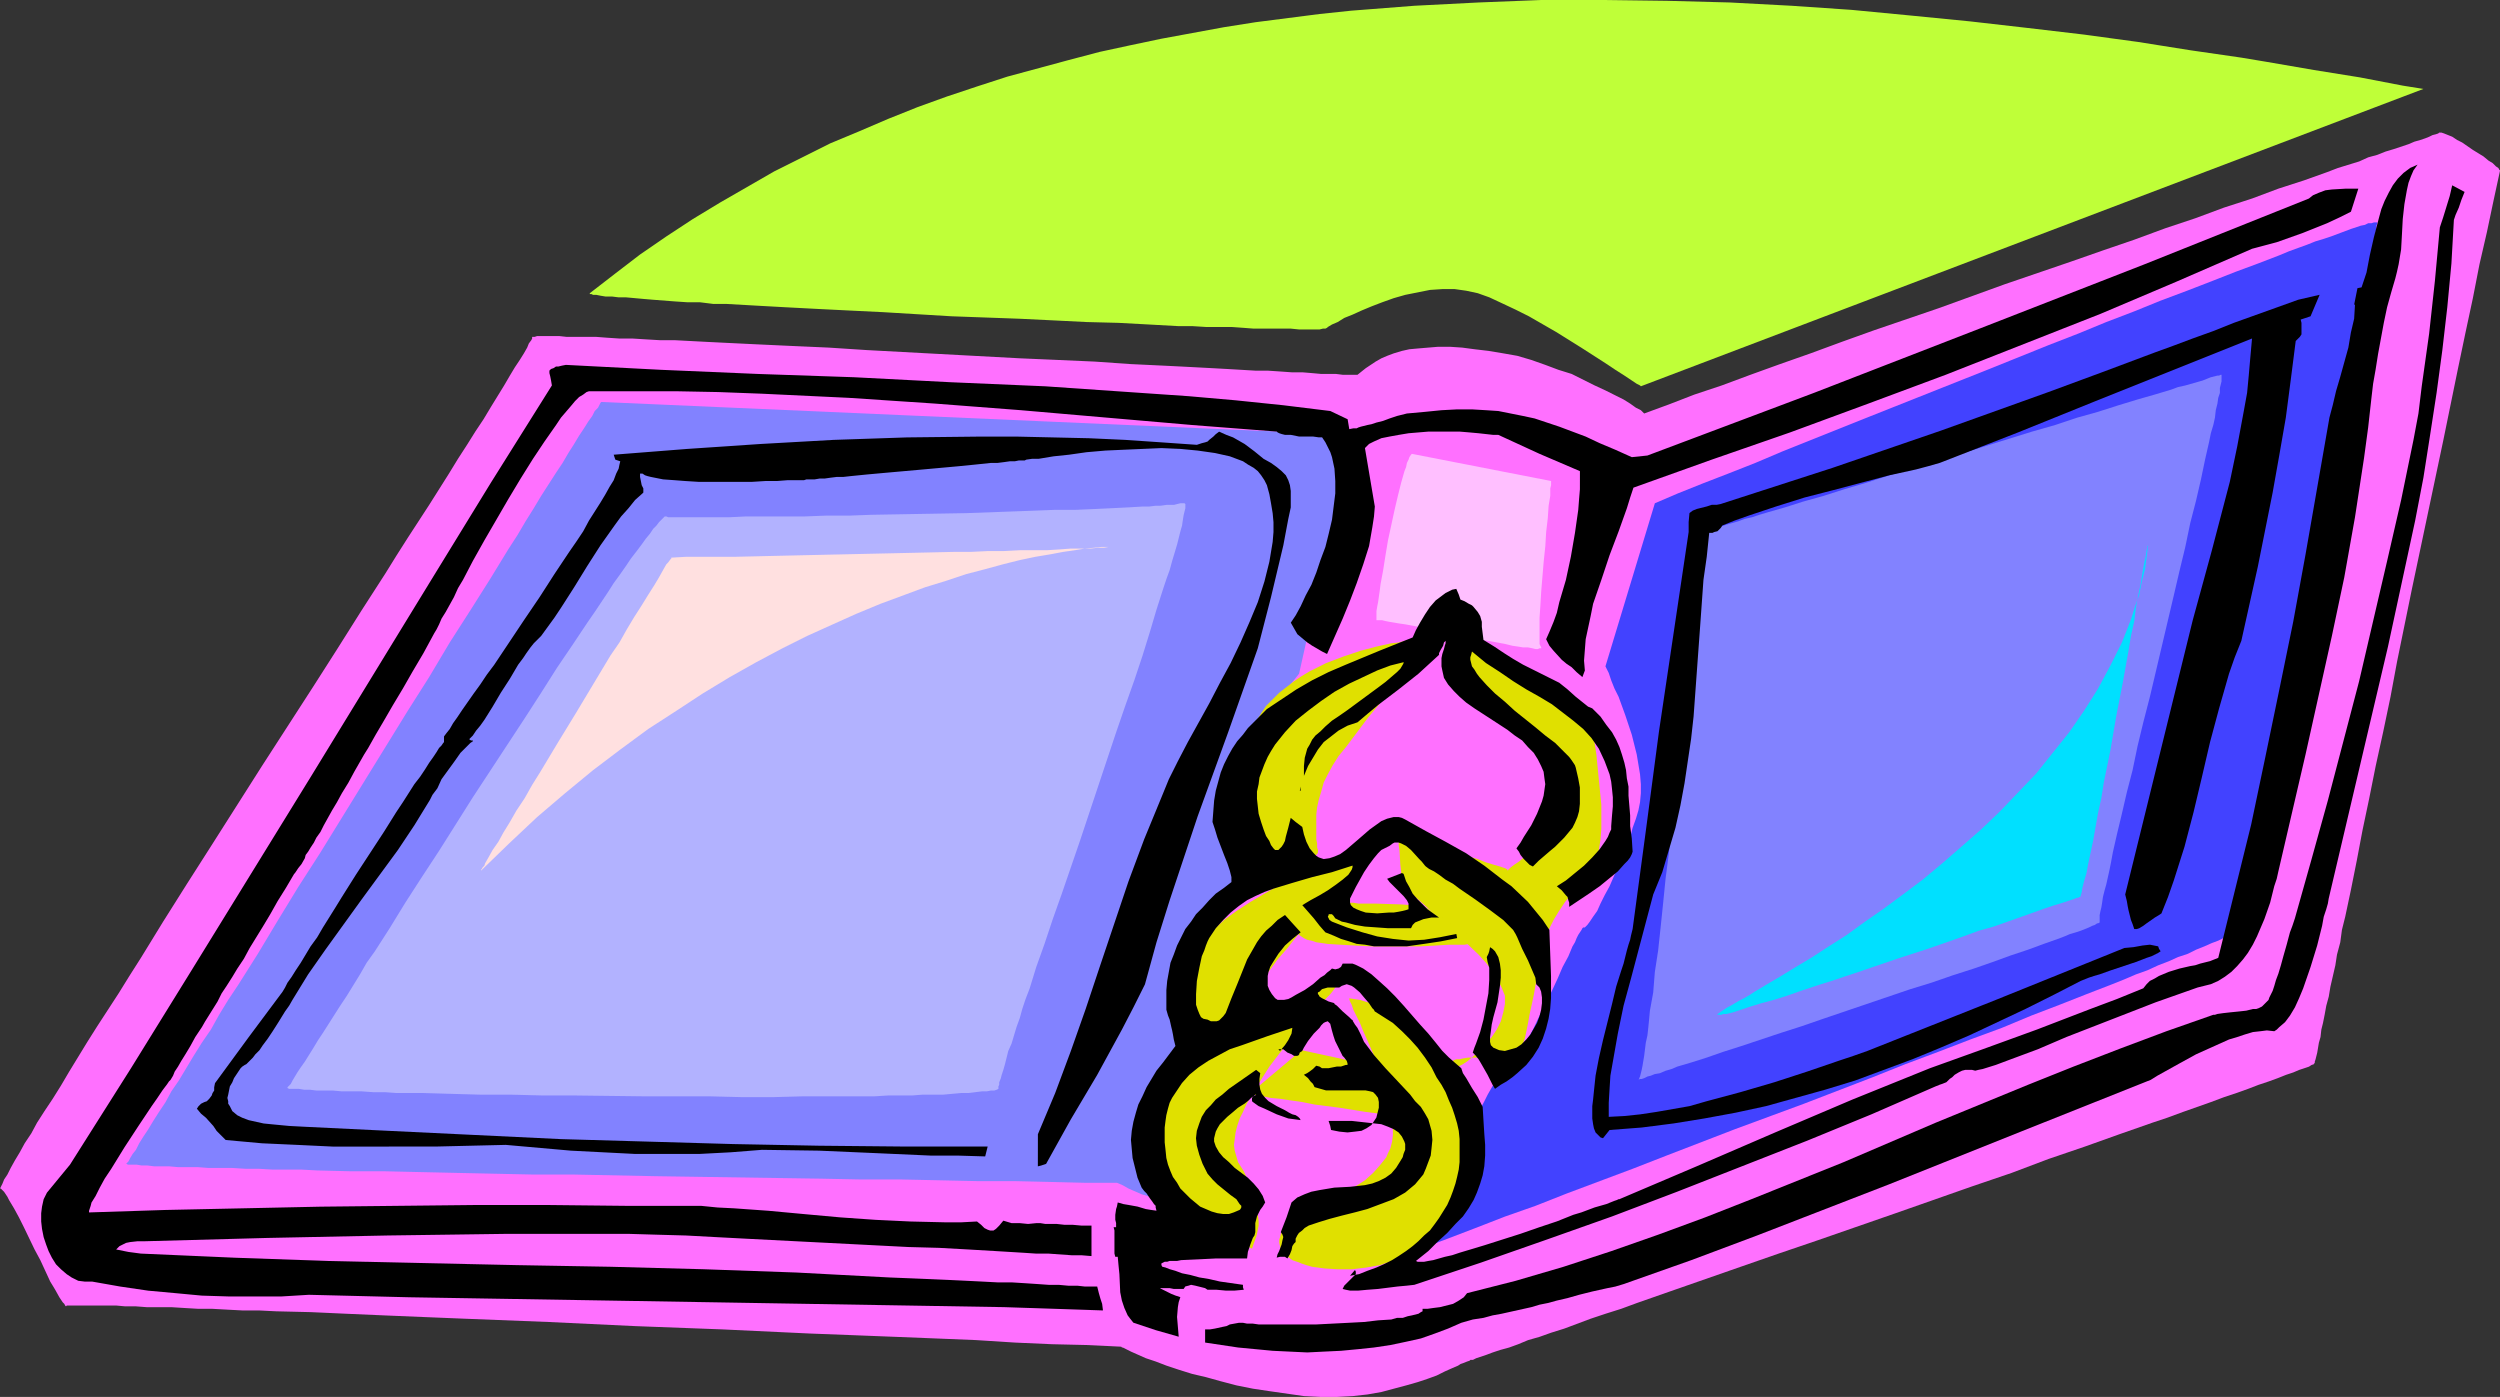
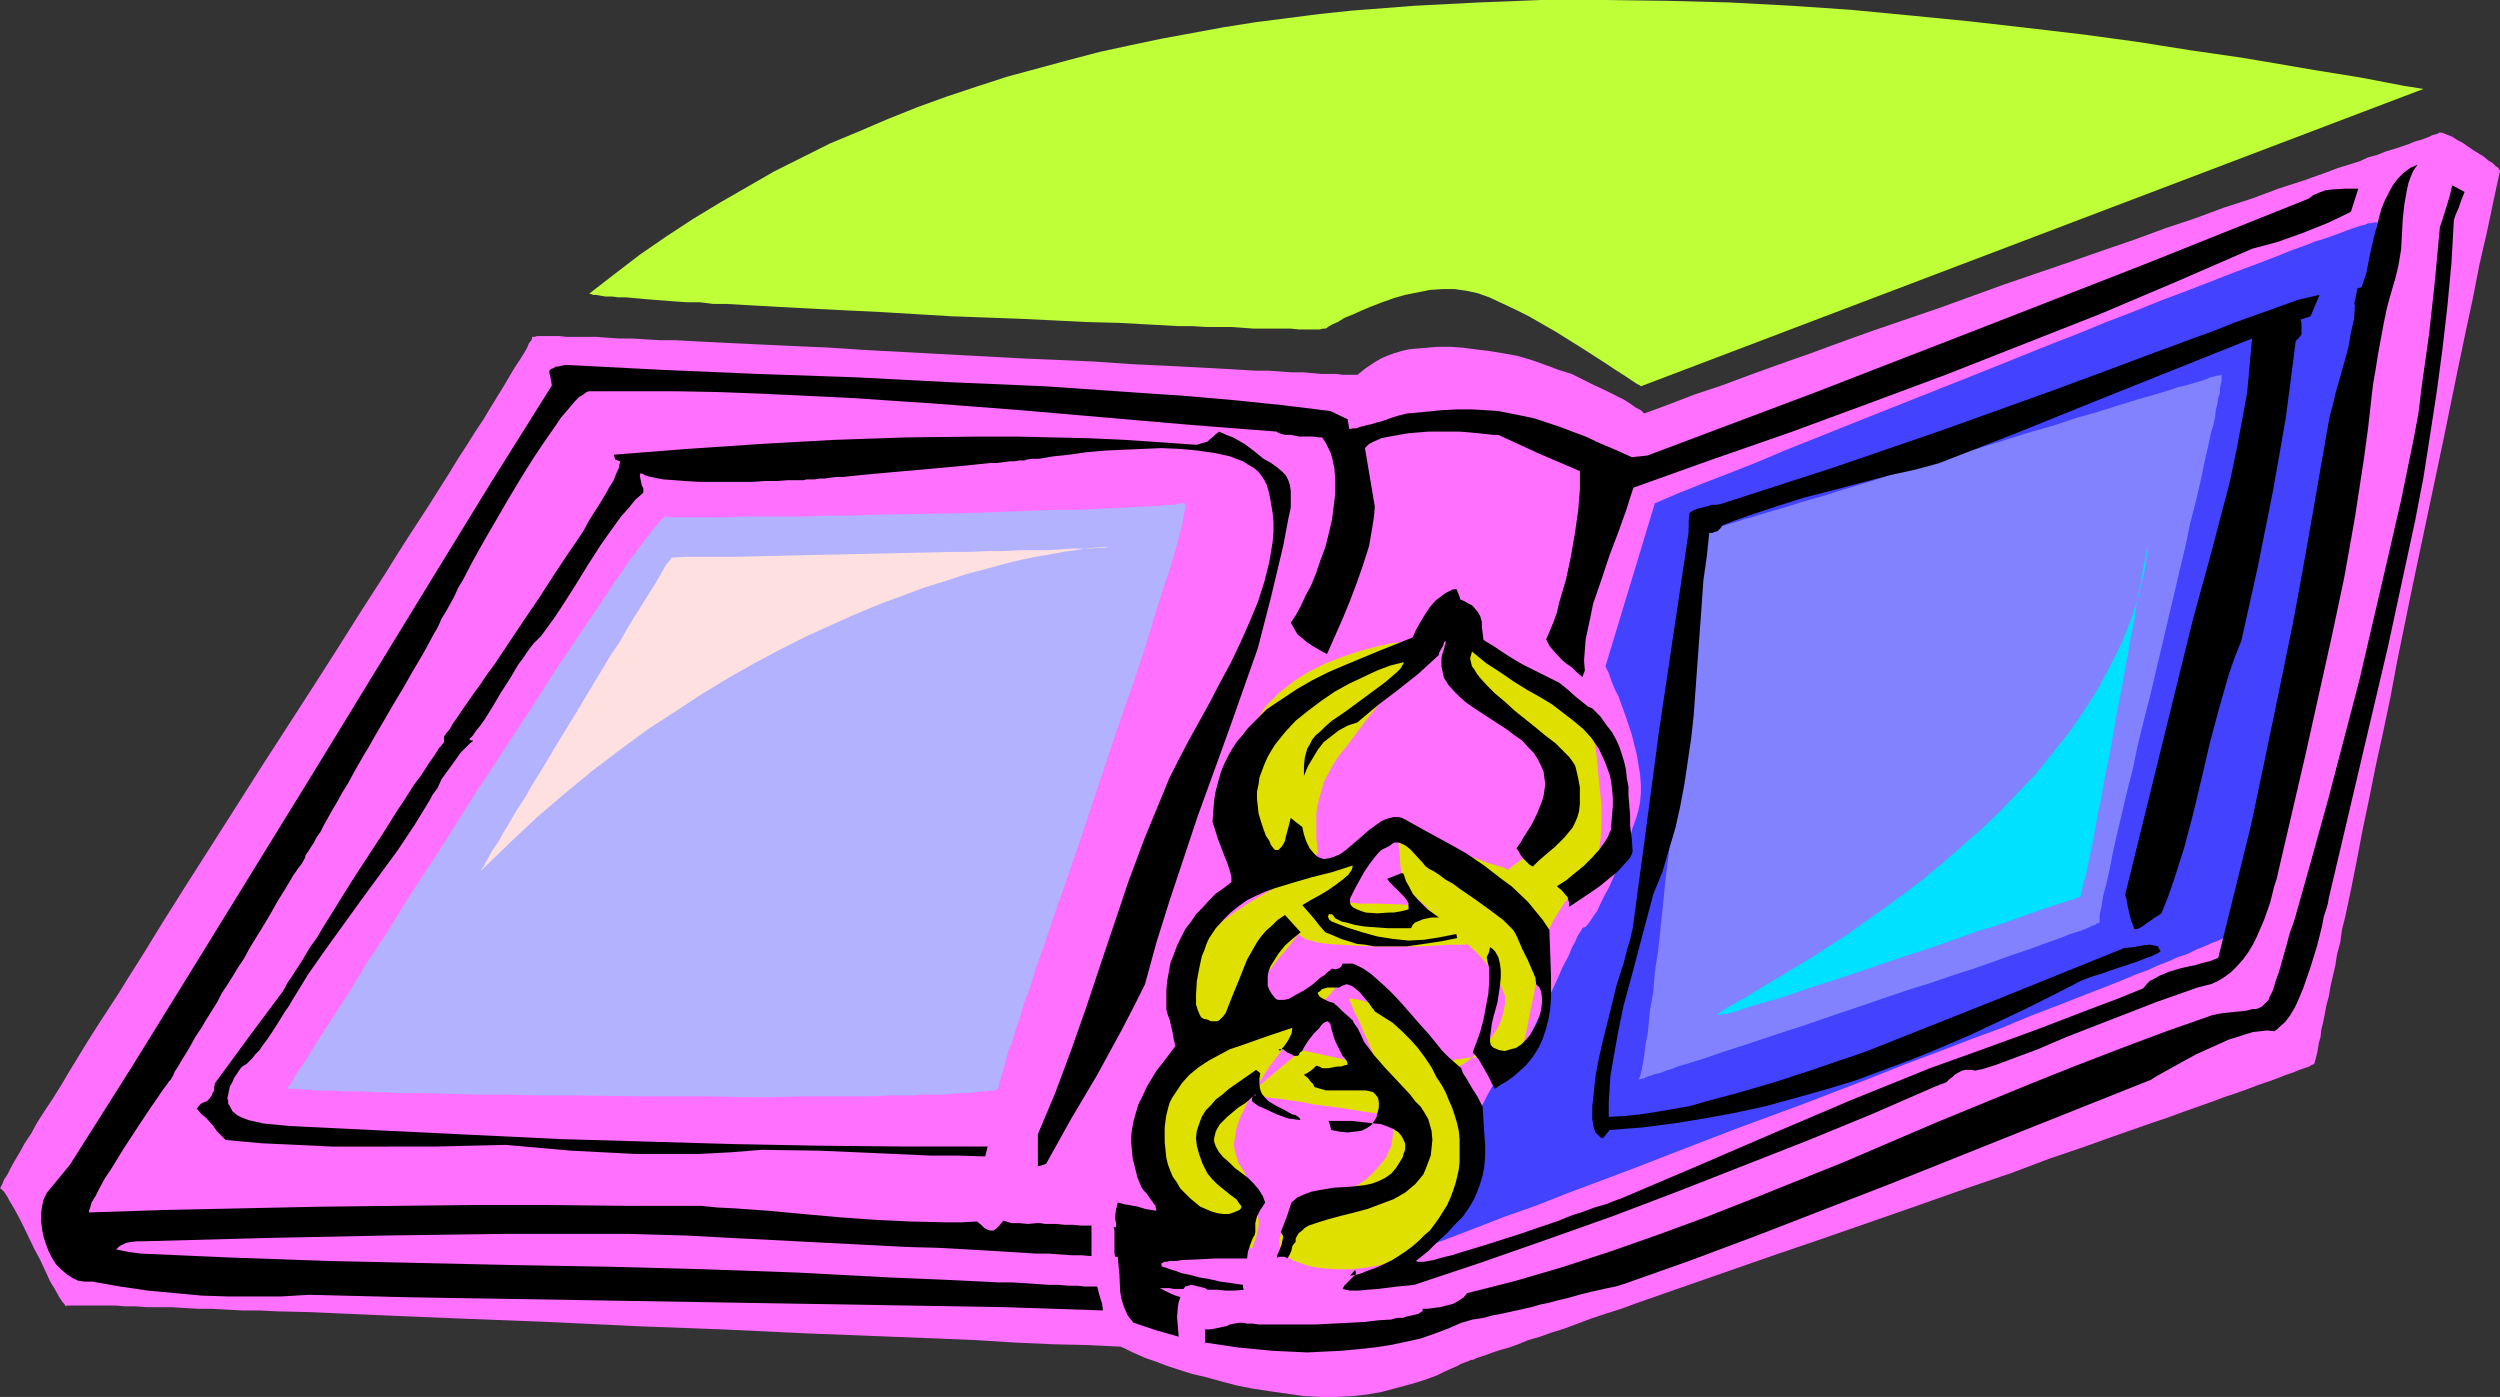
<svg xmlns="http://www.w3.org/2000/svg" xmlns:ns1="http://sodipodi.sourceforge.net/DTD/sodipodi-0.dtd" xmlns:ns2="http://www.inkscape.org/namespaces/inkscape" version="1.0" width="129.766mm" height="72.511mm" id="svg22" ns1:docname="Notebook 4.wmf">
  <rect width="100%" height="100%" fill="#333333" stroke="none" />
  <ns1:namedview id="namedview22" pagecolor="#ffffff" bordercolor="#000000" borderopacity="0.25" ns2:showpageshadow="2" ns2:pageopacity="0.0" ns2:pagecheckerboard="0" ns2:deskcolor="#d1d1d1" ns2:document-units="mm" />
  <defs id="defs1">
    <pattern id="WMFhbasepattern" patternUnits="userSpaceOnUse" width="6" height="6" x="0" y="0" />
  </defs>
  <path style="fill:#ff70ff;fill-opacity:1;fill-rule:evenodd;stroke:none" d="M 0.162,233.174 H 0 l 0.162,-0.323 0.323,-0.646 0.323,-0.808 0.646,-0.97 0.646,-1.293 0.808,-1.454 0.97,-1.616 0.97,-1.777 1.293,-1.939 1.131,-2.101 1.454,-2.262 1.616,-2.424 1.616,-2.585 1.616,-2.747 1.778,-2.909 1.778,-2.909 1.939,-3.07 2.101,-3.232 2.101,-3.232 2.101,-3.393 2.262,-3.555 4.363,-7.11 4.686,-7.433 4.848,-7.595 9.858,-15.513 10.019,-15.513 4.848,-7.595 4.686,-7.433 4.686,-7.272 2.101,-3.393 2.262,-3.555 2.101,-3.232 2.101,-3.232 1.939,-3.07 1.939,-3.07 1.778,-2.909 1.778,-2.747 1.616,-2.585 1.616,-2.424 1.454,-2.424 1.293,-2.101 1.293,-2.101 1.131,-1.939 0.97,-1.616 0.97,-1.454 0.808,-1.293 0.646,-1.131 0.323,-0.808 0.485,-0.646 0.162,-0.323 v -0.323 h 0.162 0.323 l 0.485,-0.162 h 4.363 l 1.454,0.162 h 1.778 1.939 2.101 l 2.101,0.162 2.424,0.162 h 2.586 l 2.586,0.162 2.747,0.162 h 2.909 l 3.07,0.162 3.07,0.162 3.232,0.162 6.626,0.323 6.949,0.323 7.272,0.323 7.434,0.485 15.029,0.808 15.029,0.808 7.434,0.323 7.272,0.323 6.949,0.485 6.787,0.323 3.232,0.162 3.07,0.162 3.07,0.162 2.909,0.162 2.747,0.162 2.747,0.162 h 2.424 l 2.424,0.162 2.262,0.162 h 2.101 l 1.939,0.162 1.778,0.162 h 1.616 1.293 l 1.293,0.162 h 0.97 1.939 l 1.616,-1.293 0.97,-0.646 0.97,-0.646 1.131,-0.646 1.131,-0.485 1.293,-0.485 1.616,-0.485 1.454,-0.323 1.778,-0.162 1.939,-0.162 1.939,-0.162 h 2.262 l 2.424,0.162 2.424,0.323 2.747,0.323 2.909,0.485 2.747,0.485 2.747,0.808 2.747,0.97 2.586,0.97 2.586,0.808 2.262,1.131 2.262,1.131 2.101,0.97 1.939,0.97 1.616,0.808 1.293,0.808 1.131,0.808 0.97,0.485 0.323,0.323 0.162,0.162 0.162,0.162 v 0 l 4.848,-1.777 5.01,-1.939 5.333,-1.777 5.656,-2.101 5.818,-2.101 5.979,-2.101 6.141,-2.262 6.302,-2.262 12.766,-4.363 12.928,-4.686 12.766,-4.363 6.464,-2.262 6.141,-2.101 6.141,-2.262 5.818,-1.939 5.656,-2.101 5.494,-1.777 5.171,-1.939 5.01,-1.616 4.525,-1.616 2.101,-0.808 2.101,-0.646 2.101,-0.646 1.778,-0.808 1.778,-0.485 1.616,-0.646 1.616,-0.485 1.454,-0.485 1.454,-0.485 1.131,-0.485 1.131,-0.323 0.97,-0.323 0.808,-0.323 0.646,-0.323 0.646,-0.162 0.485,-0.162 0.162,-0.162 h 0.162 0.323 l 0.485,0.162 0.808,0.323 0.808,0.323 0.97,0.646 0.97,0.485 2.101,1.454 2.101,1.293 0.97,0.808 0.808,0.485 0.646,0.646 0.485,0.323 0.162,0.323 0.162,0.162 -1.293,5.979 -1.293,6.14 -1.454,6.302 -1.293,6.625 -1.454,6.787 -1.454,6.948 -1.454,7.11 -1.454,7.11 -6.141,29.086 -2.909,14.22 -1.293,6.948 -1.454,6.948 -1.454,6.625 -1.293,6.464 -1.293,6.14 -1.131,5.979 -1.131,5.656 -1.131,5.332 -0.646,2.585 -0.323,2.424 -0.646,2.424 -0.323,2.101 -0.485,2.101 -0.485,2.101 -0.323,1.939 -0.485,1.777 -0.323,1.777 -0.323,1.616 -0.323,1.293 -0.162,1.454 -0.323,1.131 -0.162,0.97 -0.162,0.97 -0.162,0.646 -0.162,0.646 -0.162,0.485 v 0.323 h -0.162 v 0.162 l -0.485,0.162 -0.485,0.323 -0.97,0.323 -0.97,0.323 -1.131,0.485 -1.454,0.485 -1.616,0.646 -1.778,0.646 -1.939,0.646 -2.101,0.808 -2.262,0.808 -2.424,0.808 -2.586,0.97 -2.747,0.97 -2.747,0.97 -3.07,1.131 -2.909,0.97 -3.232,1.131 -3.232,1.131 -6.787,2.424 -7.11,2.424 -7.272,2.747 -7.595,2.585 -15.19,5.332 -15.352,5.332 -7.595,2.585 -7.434,2.585 -6.949,2.424 -6.949,2.424 -3.232,1.131 -3.232,1.131 -3.07,1.131 -3.07,0.97 -2.909,0.97 -2.586,0.97 -2.586,0.97 -2.586,0.808 -2.262,0.808 -2.262,0.646 -1.939,0.808 -1.778,0.646 -1.778,0.485 -1.454,0.485 -1.293,0.485 -0.97,0.323 -0.97,0.323 -0.646,0.323 h -0.485 l -0.162,0.162 -0.485,0.162 -0.808,0.323 -0.485,0.162 -0.485,0.323 -1.131,0.485 -1.454,0.646 -1.616,0.808 -1.778,0.646 -1.939,0.646 -2.262,0.646 -2.424,0.646 -2.424,0.646 -2.747,0.485 -2.909,0.323 -3.07,0.162 h -3.232 l -3.232,-0.162 -3.394,-0.485 -3.394,-0.485 -3.232,-0.485 -3.232,-0.646 -3.07,-0.808 -2.909,-0.808 -2.747,-0.646 -2.586,-0.808 -2.424,-0.808 -2.101,-0.808 -1.939,-0.646 -1.454,-0.646 -1.454,-0.646 -0.97,-0.485 -0.323,-0.162 -0.323,-0.162 h -0.162 l -0.162,-0.162 -3.232,-0.162 -3.394,-0.162 -6.949,-0.162 -7.272,-0.323 -7.595,-0.485 -7.918,-0.323 -8.08,-0.323 -8.242,-0.323 -8.403,-0.323 -17.13,-0.808 -17.13,-0.646 -16.968,-0.808 -8.242,-0.323 -8.242,-0.323 -7.918,-0.323 -7.757,-0.323 -7.434,-0.323 -7.11,-0.323 -6.787,-0.162 -3.232,-0.162 h -3.232 l -3.07,-0.162 -2.909,-0.162 h -2.747 l -2.747,-0.162 -2.586,-0.162 h -2.424 -2.424 l -2.101,-0.162 h -2.101 l -1.778,-0.162 h -1.778 -2.909 -1.293 -2.747 -0.485 -0.485 v 0 l -0.162,0.162 -0.162,-0.162 -0.162,-0.323 -0.323,-0.323 -0.323,-0.485 -0.323,-0.485 -0.808,-1.454 -0.485,-0.808 L 9.858,251.434 8.888,249.333 7.918,247.232 6.787,245.132 4.686,240.769 3.717,238.83 2.747,237.052 1.778,235.436 1.454,234.79 1.131,234.305 0.808,233.82 0.485,233.497 0.323,233.336 Z" id="path1" />
-   <path style="fill:#8282ff;fill-opacity:1;fill-rule:evenodd;stroke:none" d="m 117.968,78.856 -0.162,0.162 -0.162,0.323 -0.323,0.646 -0.646,0.646 -0.485,0.97 -0.808,1.131 -0.808,1.293 -0.97,1.454 -0.97,1.616 -1.131,1.777 -1.131,1.939 -1.293,1.939 -1.454,2.262 -1.454,2.262 -1.454,2.424 -1.616,2.585 -1.616,2.747 -1.778,2.747 -1.778,2.909 -1.778,2.909 -3.878,6.14 -4.04,6.302 -4.04,6.787 -4.202,6.625 -8.565,13.897 -8.565,13.897 -4.363,6.787 -4.04,6.625 -3.878,6.464 -3.878,6.14 -1.939,2.909 -1.778,2.909 -1.616,2.909 -1.778,2.585 -1.616,2.585 -1.454,2.424 -1.454,2.424 -1.454,2.101 -1.131,2.101 -1.293,1.939 -1.131,1.777 -0.97,1.616 -0.97,1.454 -0.808,1.293 -0.646,1.293 -0.646,0.808 -0.485,0.808 -0.323,0.646 -0.323,0.323 -0.162,0.162 h 0.162 l 0.162,0.162 h 0.485 0.485 0.808 l 0.97,0.162 h 1.131 l 1.293,0.162 h 1.293 1.616 l 1.778,0.162 h 1.778 2.101 l 2.101,0.162 h 2.262 2.424 l 2.586,0.162 h 2.586 l 2.747,0.162 h 2.747 2.909 l 3.07,0.162 6.464,0.162 h 6.626 l 7.11,0.162 7.272,0.162 7.434,0.162 7.595,0.162 h 7.918 l 15.998,0.323 32.482,0.485 7.918,0.162 h 7.918 l 7.595,0.162 7.434,0.162 h 7.272 l 6.949,0.162 6.626,0.162 h 6.302 l 1.131,0.485 1.131,0.646 2.586,1.131 1.131,0.323 0.485,0.162 0.323,0.162 h 0.323 0.162 0.162 l -0.162,-0.323 v 0 -0.323 -0.323 -0.485 l 0.162,-1.293 0.162,-1.293 0.162,-1.777 0.162,-1.777 0.485,-4.04 0.646,-3.878 0.162,-1.616 0.162,-1.616 0.162,-1.454 0.162,-0.97 v -0.808 h -0.162 l 5.333,-9.695 -1.131,-13.897 12.766,-20.037 -1.131,-2.101 -0.808,-2.101 -0.646,-2.101 -0.323,-2.101 v -2.262 l 0.162,-2.262 0.323,-2.262 0.646,-2.424 0.808,-2.424 0.97,-2.262 1.131,-2.424 1.293,-2.424 1.454,-2.585 1.616,-2.424 1.778,-2.585 1.939,-2.424 10.504,-46.861 z" id="path2" />
  <path style="fill:#b2b2ff;fill-opacity:1;fill-rule:evenodd;stroke:none" d="m 130.734,101.317 h -0.323 l -0.162,0.162 -0.323,0.323 -0.646,0.646 -0.485,0.646 -0.646,0.646 -0.646,0.97 -0.808,0.97 -0.808,1.131 -0.97,1.293 -1.131,1.454 -0.97,1.454 -1.131,1.616 -1.293,1.777 -1.131,1.777 -1.293,1.939 -1.293,1.939 -1.454,2.101 -2.909,4.363 -3.07,4.525 -3.07,4.848 -3.232,5.009 -3.394,5.171 -6.787,10.342 -6.626,10.503 -3.394,5.171 -3.232,5.009 -3.07,5.009 -1.454,2.262 -1.454,2.262 -1.616,2.262 -1.293,2.262 -1.293,2.101 -1.293,2.101 -1.293,1.939 -1.131,1.777 -1.131,1.777 -1.131,1.777 -0.97,1.454 -0.97,1.616 -0.808,1.293 -0.808,1.293 -0.808,1.131 -0.646,0.97 -0.485,0.808 -0.485,0.808 -0.323,0.646 -0.323,0.323 -0.323,0.323 v 0.162 0 l 0.323,0.162 h 0.485 0.646 0.808 l 0.97,0.162 h 1.131 l 1.293,0.162 h 1.454 1.778 l 1.778,0.162 h 1.778 2.101 l 2.262,0.162 h 2.262 l 2.262,0.162 h 2.586 2.586 l 5.494,0.162 5.818,0.162 h 5.979 l 6.302,0.162 h 6.302 l 13.09,0.162 h 13.09 l 6.464,0.162 h 6.302 l 5.979,-0.162 h 5.818 5.494 2.586 l 2.586,-0.162 h 2.424 2.262 l 2.101,-0.162 h 2.101 1.939 l 1.778,-0.162 1.778,-0.162 h 1.454 l 1.293,-0.162 1.293,-0.162 h 0.97 l 0.808,-0.162 h 0.646 l 0.485,-0.162 0.323,-0.162 v -0.162 -0.323 l 0.162,-0.323 v -0.485 l 0.323,-0.808 0.162,-0.646 0.323,-0.97 0.323,-1.131 0.323,-1.293 0.323,-1.293 0.646,-1.454 0.485,-1.616 0.485,-1.616 0.646,-1.777 0.485,-1.777 0.646,-1.939 0.808,-2.101 1.293,-4.201 1.616,-4.525 0.808,-2.424 0.808,-2.424 1.778,-5.009 1.778,-5.171 1.778,-5.171 3.555,-10.665 3.555,-10.665 1.778,-5.171 1.778,-5.009 1.616,-4.848 1.454,-4.686 1.293,-4.363 1.293,-4.04 0.646,-1.939 0.646,-1.777 0.485,-1.777 0.485,-1.616 0.485,-1.616 0.323,-1.293 0.323,-1.293 0.323,-1.131 0.162,-1.131 0.162,-0.97 0.162,-0.646 0.162,-0.646 v -0.485 -0.323 l -0.162,-0.162 h -0.162 -0.323 -0.323 l -0.646,0.162 -0.646,0.162 h -0.646 -0.808 l -1.131,0.162 h -0.97 l -1.293,0.162 h -1.293 l -2.747,0.162 -3.232,0.162 -3.394,0.162 -3.717,0.162 h -4.04 l -4.202,0.162 -4.363,0.162 -8.888,0.323 -9.373,0.162 -9.211,0.162 -4.363,0.162 h -4.525 l -4.202,0.162 h -4.04 -3.878 -3.555 l -3.394,0.162 h -5.494 -1.293 -1.131 -0.97 -3.07 z" id="path3" />
  <path style="fill:#4242ff;fill-opacity:1;fill-rule:evenodd;stroke:none" d="m 324.654,98.731 -9.696,31.995 0.646,1.293 0.485,1.454 0.646,1.616 0.808,1.616 1.293,3.555 1.293,3.878 0.97,3.878 0.323,1.939 0.323,1.939 0.162,1.939 v 1.777 l -0.162,1.777 -0.323,1.616 -0.485,1.616 -0.646,1.777 -0.485,1.939 -0.808,1.939 -1.616,3.878 -1.616,3.717 -0.97,1.777 -0.808,1.616 -0.646,1.454 -0.808,1.131 -0.646,0.97 -0.485,0.646 -0.485,0.485 v 0 h -0.162 -0.162 l -0.162,0.162 -0.162,0.323 -0.323,0.485 -0.323,0.485 -0.323,0.646 -0.323,0.808 -0.485,0.808 -0.808,1.939 -1.131,2.101 -0.97,2.262 -1.131,2.424 -2.424,4.848 -1.131,2.424 -1.131,2.101 -1.131,1.939 -0.97,1.616 -0.646,0.646 -0.485,0.485 -0.323,0.485 -0.485,0.323 -0.485,0.323 -0.323,0.485 -0.646,0.646 -0.485,0.808 -0.646,0.97 -0.646,1.131 -0.646,1.131 -0.646,1.293 -1.454,2.747 -1.454,2.909 -2.909,6.464 -1.293,3.232 -1.454,2.909 -1.131,2.909 -0.485,1.293 -0.485,1.293 -0.485,1.131 -0.323,0.97 -0.323,0.97 -0.323,0.646 -0.162,0.646 -0.162,0.485 v 0.323 0 l 5.171,-1.939 5.494,-2.101 5.818,-2.262 5.979,-2.101 6.141,-2.424 6.464,-2.424 6.464,-2.424 6.626,-2.585 13.413,-5.171 13.574,-5.009 13.413,-5.171 6.464,-2.585 6.464,-2.424 6.302,-2.424 6.141,-2.262 5.818,-2.424 5.494,-2.101 5.333,-2.101 5.01,-1.939 2.424,-0.97 2.262,-0.97 2.262,-0.808 2.101,-0.97 2.101,-0.808 1.778,-0.808 1.939,-0.646 1.616,-0.808 1.616,-0.646 1.454,-0.646 1.293,-0.485 1.293,-0.646 0.97,-0.485 0.97,-0.323 0.808,-0.485 0.808,-0.323 0.485,-0.162 0.323,-0.323 0.323,-0.162 v -0.162 -0.162 l 0.162,-0.485 v -0.485 l 0.162,-0.808 0.162,-0.808 0.162,-1.131 0.162,-1.293 0.323,-1.293 0.323,-1.454 0.323,-1.777 0.323,-1.777 0.162,-1.939 0.485,-1.939 0.323,-2.262 0.485,-2.262 0.323,-2.262 0.485,-2.424 0.485,-2.585 0.97,-5.332 1.131,-5.656 0.97,-5.979 1.131,-5.979 1.293,-6.14 2.262,-12.604 2.262,-12.766 1.293,-6.14 1.131,-6.14 0.97,-5.817 1.131,-5.656 0.97,-5.332 0.485,-2.585 0.485,-2.424 0.323,-2.424 0.485,-2.262 0.323,-2.101 0.323,-1.939 0.323,-1.939 0.323,-1.777 0.323,-1.616 0.323,-1.616 0.323,-1.454 0.162,-1.131 0.162,-0.97 0.162,-0.97 0.162,-0.808 v -0.485 l 0.162,-0.485 v -0.162 h -0.162 -0.485 l -0.485,0.162 h -0.646 l -0.646,0.323 -0.808,0.162 -0.97,0.323 -0.97,0.323 -1.293,0.485 -1.293,0.485 -1.293,0.485 -1.454,0.485 -1.616,0.485 -1.616,0.646 -1.778,0.646 -1.778,0.646 -1.939,0.808 -4.202,1.616 -4.363,1.616 -4.525,1.777 -5.01,1.939 -5.171,1.939 -5.171,2.101 -5.494,2.101 -5.494,2.262 -5.818,2.262 -11.635,4.686 -23.594,9.372 -5.656,2.262 -5.656,2.262 -5.656,2.262 -5.333,2.262 -5.333,2.101 -5.01,1.939 -4.848,1.939 z" id="path4" />
  <path style="fill:#8282ff;fill-opacity:1;fill-rule:evenodd;stroke:none" d="m 334.188,104.064 v 0.323 0.162 l -0.162,0.646 -0.162,0.646 v 0.646 l -0.162,0.808 -0.162,1.131 v 1.131 l -0.162,1.131 -0.162,1.454 -0.162,1.454 -0.162,1.616 -0.162,1.616 -0.485,3.555 -0.323,3.878 -0.485,4.201 -0.485,4.525 -0.485,4.525 -0.485,4.848 -0.485,5.009 -1.131,10.019 -0.97,10.019 -0.646,5.009 -0.485,4.848 -0.485,4.686 -0.485,4.525 -0.646,4.201 -0.323,4.04 -0.646,3.555 -0.162,1.777 -0.162,1.616 -0.162,1.454 -0.323,1.454 -0.162,1.293 -0.162,1.293 -0.162,0.97 -0.162,0.97 -0.162,0.808 -0.162,0.646 -0.162,0.646 -0.162,0.323 v 0.162 l -0.162,0.162 v 0 l 0.323,-0.162 h 0.323 l 0.485,-0.162 0.646,-0.323 0.646,-0.162 0.808,-0.323 0.97,-0.162 1.131,-0.485 1.131,-0.323 1.131,-0.485 2.747,-0.808 3.07,-0.97 3.232,-1.131 3.555,-1.131 3.878,-1.293 3.878,-1.293 4.04,-1.293 4.202,-1.454 17.13,-5.817 4.202,-1.293 4.202,-1.454 4.04,-1.293 3.717,-1.293 3.555,-1.293 3.394,-1.131 3.07,-1.131 2.747,-0.97 1.293,-0.485 1.131,-0.485 1.131,-0.323 0.97,-0.323 0.808,-0.323 0.808,-0.323 0.646,-0.323 0.485,-0.162 0.485,-0.323 h 0.162 l 0.323,-0.162 v -0.162 -0.808 -0.485 l 0.162,-0.808 0.162,-0.646 0.162,-0.97 0.162,-1.131 0.323,-1.293 0.323,-1.131 0.323,-1.454 0.323,-1.454 0.323,-1.616 0.323,-1.777 0.808,-3.555 0.97,-4.04 0.97,-4.201 1.131,-4.363 0.97,-4.686 1.131,-4.686 1.293,-5.009 4.686,-19.876 1.131,-4.848 1.131,-4.686 0.97,-4.686 1.131,-4.363 0.97,-4.201 0.808,-3.878 0.808,-3.555 0.323,-1.616 0.485,-1.616 0.323,-1.454 0.162,-1.454 0.323,-1.293 0.162,-1.131 0.323,-0.97 v -0.97 l 0.162,-0.646 0.162,-0.646 V 74.331 73.685 73.523 h -0.162 l -0.323,0.162 h -0.323 l -0.646,0.162 -0.646,0.162 -0.808,0.323 -0.808,0.323 -1.131,0.323 -1.131,0.323 -1.131,0.323 -1.454,0.323 -1.293,0.485 -1.616,0.485 -1.616,0.485 -3.394,0.97 -3.717,1.131 -4.04,1.293 -4.04,1.131 -4.363,1.454 -4.525,1.293 -4.686,1.454 -9.373,2.909 -9.373,2.747 -4.525,1.454 -4.525,1.454 -4.363,1.293 -4.04,1.293 -4.04,1.131 -3.555,1.131 -3.394,0.97 -1.616,0.485 -1.454,0.485 -1.454,0.323 -1.293,0.485 -1.131,0.323 -1.131,0.323 -0.97,0.323 -0.808,0.162 -0.808,0.323 -0.646,0.162 -0.485,0.162 h -0.485 -0.162 z" id="path5" />
-   <path style="fill:#ffbfff;fill-opacity:1;fill-rule:evenodd;stroke:none" d="m 276.982,89.036 -0.162,0.162 -0.323,0.485 -0.162,0.485 -0.323,0.646 -0.162,0.808 -0.323,0.808 -0.323,1.131 -0.323,1.131 -0.646,2.585 -0.646,2.747 -1.293,5.979 -0.485,2.909 -0.485,3.07 -0.485,2.585 -0.162,1.293 -0.162,1.131 -0.162,1.131 -0.162,0.808 -0.162,0.97 v 0.646 0.97 0.162 h 0.162 0.485 0.485 l 0.646,0.162 0.808,0.162 0.97,0.162 0.97,0.162 1.131,0.162 2.586,0.485 2.747,0.646 5.979,1.131 2.909,0.646 2.909,0.485 2.586,0.485 1.293,0.323 1.131,0.162 0.97,0.162 h 0.97 l 0.808,0.162 0.646,0.162 h 0.485 l 0.323,-0.162 h 0.323 v -0.162 l -0.162,-0.323 -0.162,-0.323 v -0.485 -0.808 -1.616 -1.131 -1.131 l 0.162,-2.424 0.162,-2.747 0.485,-5.817 0.323,-3.07 0.162,-2.747 0.323,-2.747 0.162,-2.424 0.162,-0.97 0.162,-0.97 v -0.808 -0.646 l 0.162,-0.646 v -0.485 -0.162 -0.162 z" id="path6" />
  <path style="fill:#e0e000;fill-opacity:1;fill-rule:evenodd;stroke:none" d="m 285.062,208.128 -0.162,0.485 v 0.323 0.323 0.162 h 0.162 l 0.323,0.162 0.323,-0.162 0.323,-0.162 0.97,-0.485 0.97,-0.646 1.131,-0.97 1.293,-1.131 1.131,-1.293 1.131,-1.293 0.97,-1.454 0.808,-1.616 0.485,-1.777 0.323,-1.616 v -0.808 -0.808 l -0.323,-0.808 -0.323,-0.808 -0.808,-1.616 -0.97,-1.616 -1.293,-1.616 -1.454,-1.616 -3.394,-3.232 -3.394,-3.07 -1.454,-1.454 -1.616,-1.293 -1.454,-1.293 -1.293,-1.131 -1.131,-1.131 -0.646,-0.808 -0.646,-0.808 v -0.485 l -0.162,-0.323 v -1.293 l -0.162,-1.293 -0.162,-2.747 -0.162,-1.131 v -0.808 l 0.162,-0.323 v -0.323 h 0.162 0.162 0.162 l 0.323,0.162 0.323,0.162 h 0.485 l 1.131,0.485 1.454,0.323 1.616,0.485 1.939,0.485 7.595,2.101 1.616,0.646 1.616,0.485 1.131,0.323 0.485,0.162 0.485,0.162 0.323,0.162 0.162,0.162 0.162,0.162 h -0.162 v 0 l 0.162,-0.162 0.485,-0.485 0.646,-0.485 0.97,-0.646 0.97,-0.808 0.808,-1.131 1.131,-0.97 0.97,-1.293 0.97,-1.454 0.97,-1.293 0.646,-1.616 0.485,-1.616 0.323,-1.616 v -1.777 l -0.323,-1.777 -0.646,-1.777 -0.97,-1.939 -1.293,-1.777 -1.454,-1.777 -1.616,-1.939 -1.616,-1.777 -3.555,-3.555 -1.616,-1.616 -1.778,-1.616 -1.454,-1.616 -1.293,-1.454 -1.131,-1.616 -0.808,-1.293 -0.323,-0.646 -0.162,-0.646 -0.162,-0.485 v -0.646 l 0.162,-0.485 0.162,-0.323 0.485,-0.162 0.485,-0.162 h 0.646 0.808 l 0.808,0.323 0.97,0.162 0.97,0.485 1.131,0.323 2.262,0.97 2.424,1.293 5.01,2.747 2.424,1.454 2.101,1.454 2.101,1.131 0.808,0.646 0.808,0.646 0.646,0.485 0.646,0.323 0.323,0.323 0.323,0.323 0.162,0.162 v 0.162 l 0.323,1.939 0.323,1.939 0.485,2.262 0.323,2.101 0.485,5.009 0.485,4.848 v 2.424 2.262 l -0.162,2.101 -0.323,2.101 -0.485,1.939 -0.646,1.616 -0.808,1.454 -0.485,0.646 -0.485,0.485 -2.101,2.101 -1.616,1.939 -1.293,1.939 -0.97,1.616 -0.808,1.616 -0.323,0.646 -0.323,0.485 -0.162,0.485 -0.162,0.485 -0.162,0.323 h -0.162 l -0.162,1.616 -0.323,1.616 -0.646,3.717 -0.646,3.717 -0.808,3.717 -0.323,1.777 -0.323,1.616 -0.323,1.454 -0.485,1.293 -0.323,1.131 -0.323,0.646 -0.323,0.646 -0.323,0.162 h -0.808 l -0.808,-0.162 h -0.808 -1.939 -2.101 -2.101 -0.808 l -0.97,0.162 -0.646,0.162 h -0.646 l -0.485,0.162 z" id="path7" />
  <path style="fill:#e0e000;fill-opacity:1;fill-rule:evenodd;stroke:none" d="m 280.86,125.394 h -0.162 -1.293 -0.646 l -0.97,0.162 -0.97,0.162 h -1.131 l -1.293,0.323 -1.454,0.162 -2.909,0.646 -3.07,0.808 -3.394,1.131 -3.394,1.293 -3.232,1.616 -1.616,0.97 -1.454,0.97 -1.454,1.131 -1.454,1.131 -1.293,1.293 -1.293,1.293 -0.97,1.454 -0.97,1.616 -0.808,1.616 -0.808,1.777 -0.485,1.939 -0.323,1.939 -0.162,1.939 -0.323,1.939 v 1.777 l -0.162,1.616 -0.162,1.616 v 1.454 1.293 1.293 1.131 l 0.162,0.97 0.162,1.939 0.323,1.454 0.323,1.293 0.323,0.808 0.323,0.808 0.485,0.485 0.323,0.323 h 0.323 0.323 0.323 v -0.162 l 0.323,-0.162 0.323,-0.323 0.646,-0.162 0.808,-0.162 1.778,-0.485 2.101,-0.323 2.101,-0.485 1.778,-0.323 0.808,-0.162 0.485,-0.323 0.485,-0.162 0.162,-0.162 0.162,-0.323 v -0.485 l -0.162,-0.485 v -0.808 l -0.162,-0.808 v -1.131 -1.131 -1.293 -1.293 l 0.162,-1.454 0.323,-1.454 0.485,-1.616 0.485,-1.777 0.808,-1.616 0.97,-1.777 1.131,-1.777 1.454,-1.777 1.454,-1.939 2.909,-3.878 3.232,-3.878 1.454,-1.939 1.454,-1.616 1.293,-1.616 0.646,-0.808 0.646,-0.808 1.131,-1.293 0.808,-1.131 0.808,-0.97 0.646,-0.646 0.162,-0.485 h 0.162 v -0.162 z" id="path8" />
  <path style="fill:#e0e000;fill-opacity:1;fill-rule:evenodd;stroke:none" d="m 235.451,204.411 -0.162,-0.162 -0.323,-0.485 -0.485,-0.485 -0.323,-0.808 -0.485,-0.97 -0.323,-1.131 -0.323,-1.293 -0.323,-1.293 v -1.616 l -0.162,-1.454 0.162,-1.616 0.323,-1.777 0.485,-1.777 0.808,-1.777 0.97,-1.939 1.131,-1.777 0.808,-0.808 0.97,-0.97 1.939,-1.777 2.424,-1.777 2.747,-1.777 2.747,-1.616 3.07,-1.777 3.07,-1.454 2.909,-1.454 2.909,-1.454 2.747,-1.131 2.586,-1.131 1.131,-0.485 0.97,-0.323 0.97,-0.485 0.97,-0.323 0.646,-0.323 0.646,-0.162 0.485,-0.162 0.323,-0.162 0.162,-0.162 h 0.162 l -1.131,1.131 -1.131,1.454 -1.454,1.293 -1.293,1.616 -2.909,3.232 -3.07,3.393 -2.909,3.393 -2.909,3.07 -1.293,1.616 -1.131,1.454 -1.131,1.293 -0.97,1.131 -0.808,1.131 -0.97,1.293 -1.293,2.909 -1.293,3.07 -1.454,2.747 -0.646,1.293 -0.808,1.293 -0.97,0.97 -0.97,0.808 -1.293,0.485 -1.293,0.323 h -0.646 -0.808 l -0.808,-0.162 z" id="path9" />
  <path style="fill:#e0e000;fill-opacity:1;fill-rule:evenodd;stroke:none" d="m 264.377,177.102 h 1.131 l 0.97,0.162 h 0.97 2.262 l 5.01,0.162 2.424,0.162 h 1.131 l 0.97,0.162 1.616,0.97 1.778,1.131 3.717,2.424 1.616,1.131 0.646,0.485 0.646,0.485 0.323,0.323 0.323,0.323 0.162,0.162 h -0.162 -0.485 -0.646 -0.646 l -0.808,0.162 h -0.97 -0.97 -1.293 l -2.586,0.162 -2.909,0.162 h -3.07 -6.302 l -3.232,-0.162 -2.909,-0.162 -2.586,-0.162 -1.131,-0.162 -1.131,-0.162 -0.97,-0.323 -0.808,-0.162 -0.646,-0.323 -0.485,-0.323 -0.485,-0.323 -0.162,-0.323 v -0.808 l 0.162,-0.646 0.485,-0.646 0.646,-0.646 0.646,-0.485 0.97,-0.485 1.939,-0.808 1.939,-0.646 0.808,-0.162 0.808,-0.323 h 0.646 l 0.323,-0.162 z" id="path10" />
  <path style="fill:#e0e000;fill-opacity:1;fill-rule:evenodd;stroke:none" d="m 262.6,192.615 h -0.162 l -0.485,0.162 -0.646,0.162 -0.646,0.162 -0.808,0.323 -0.97,0.323 -0.97,0.323 -1.293,0.323 -2.424,1.131 -2.747,1.131 -3.07,1.293 -2.909,1.616 -3.07,1.616 -2.909,1.777 -2.909,2.101 -2.586,2.101 -1.293,0.97 -0.97,1.131 -1.131,1.293 -0.808,1.131 -0.808,1.293 -0.646,1.131 -0.485,1.293 -0.485,1.293 -0.485,2.585 v 2.585 2.424 l 0.323,2.262 0.485,2.262 0.808,2.101 0.646,1.939 0.808,1.777 0.97,1.616 0.97,1.454 0.808,1.131 0.808,0.97 0.808,0.808 0.485,0.485 0.485,0.162 h 0.162 v 0 l 0.162,-0.162 h 0.323 0.323 0.485 l 0.646,0.323 0.646,0.162 1.454,0.646 3.232,1.293 1.454,0.808 0.808,0.323 0.646,0.323 0.323,-0.97 0.485,-1.293 0.162,-0.646 0.162,-0.808 0.162,-0.808 v -0.97 l -0.162,-1.131 -0.162,-1.131 -0.162,-1.293 -0.485,-1.293 -0.485,-1.454 -0.646,-1.616 -0.808,-1.777 -1.131,-1.777 -0.323,-1.131 -0.323,-1.131 -0.162,-1.131 0.162,-1.131 0.162,-1.293 0.323,-1.293 0.485,-1.454 0.646,-1.293 0.646,-1.454 0.808,-1.454 1.778,-2.909 1.939,-3.07 2.101,-2.747 2.262,-2.747 2.262,-2.747 1.939,-2.262 0.97,-1.131 0.808,-0.808 0.808,-0.97 0.808,-0.808 0.646,-0.808 0.323,-0.485 0.485,-0.485 0.162,-0.323 0.162,-0.162 z" id="path11" />
  <path style="fill:#e0e000;fill-opacity:1;fill-rule:evenodd;stroke:none" d="m 264.7,195.847 v 0 0.162 l 0.162,0.485 0.323,0.646 0.323,0.97 0.646,1.293 0.646,1.293 0.646,1.616 0.808,1.777 1.616,3.717 1.454,4.04 0.646,2.101 0.485,1.939 0.485,1.939 0.323,1.939 v 1.454 1.454 l -0.162,1.293 -0.323,1.293 -0.485,0.97 -0.323,0.808 -1.293,1.616 -1.293,1.454 -1.616,1.454 -1.778,1.131 -1.939,1.131 -3.717,1.939 -1.939,0.97 -1.778,0.97 -1.616,0.808 -1.454,0.97 -1.131,0.97 -0.808,1.131 -0.323,0.485 -0.162,0.646 -0.162,0.485 v 0.646 l 0.162,0.646 0.162,0.646 0.485,0.646 0.485,0.485 0.646,0.485 0.646,0.485 0.97,0.323 0.808,0.323 0.97,0.323 1.131,0.323 2.424,0.323 2.586,0.162 h 2.747 l 2.747,-0.323 2.747,-0.485 2.909,-0.97 2.586,-0.97 2.586,-1.293 1.131,-0.808 1.131,-0.808 0.97,-0.97 0.97,-0.97 0.808,-1.131 0.808,-1.131 0.646,-1.131 0.646,-1.454 0.485,-1.293 0.485,-1.454 0.646,-3.07 0.485,-3.232 V 224.125 l -0.162,-3.393 -0.646,-3.393 -0.485,-1.616 -0.485,-1.777 -0.646,-1.616 -0.646,-1.616 -0.808,-1.454 -0.808,-1.616 -0.97,-1.454 -1.131,-1.293 -1.131,-1.454 -1.293,-1.131 -1.454,-1.293 -1.454,-0.97 -1.616,-0.97 -1.616,-0.97 -1.778,-0.808 -1.939,-0.485 -2.101,-0.646 z" id="path12" />
  <path style="fill:#e0e000;fill-opacity:1;fill-rule:evenodd;stroke:none" d="m 245.147,214.591 h 0.162 l 0.323,0.162 h 0.323 l 0.646,0.162 1.131,0.162 1.616,0.323 1.778,0.162 2.101,0.323 2.262,0.323 2.424,0.485 5.01,0.646 5.01,0.808 2.586,0.323 2.262,0.323 2.262,0.323 1.939,0.323 -6.787,-10.18 -14.867,-3.232 z" id="path13" />
  <path style="fill:#ffe0e0;fill-opacity:1;fill-rule:evenodd;stroke:none" d="m 94.374,170.8 v -0.162 l 0.162,-0.162 0.162,-0.323 0.323,-0.323 0.162,-0.485 0.646,-1.131 0.808,-1.454 1.131,-1.616 0.97,-1.777 1.293,-2.101 1.293,-2.262 1.616,-2.424 1.454,-2.585 1.616,-2.585 3.394,-5.656 3.555,-5.817 3.394,-5.656 3.394,-5.656 1.778,-2.585 1.454,-2.585 1.454,-2.424 1.454,-2.262 1.293,-2.101 1.131,-1.777 0.97,-1.616 0.808,-1.454 0.646,-1.131 0.323,-0.323 0.485,-0.646 0.162,-0.162 v -0.162 l 2.909,-0.162 h 3.07 3.232 3.232 l 6.949,-0.162 7.11,-0.162 14.706,-0.323 7.272,-0.162 7.11,-0.162 h 3.232 l 3.394,-0.162 h 3.07 l 3.07,-0.162 h 2.747 2.586 l 2.586,-0.162 2.101,-0.162 h 2.101 1.778 l 1.454,-0.162 h 1.131 l 0.97,-0.162 h 0.646 0.162 v 0 h -1.131 -1.131 l -1.454,0.162 -1.778,0.162 -1.939,0.323 -2.262,0.323 -2.586,0.485 -2.909,0.485 -3.07,0.646 -3.232,0.808 -3.555,0.97 -3.717,0.97 -3.878,1.293 -4.202,1.293 -4.363,1.616 -4.363,1.616 -4.686,1.939 -4.686,2.101 -5.01,2.262 -4.848,2.424 -5.171,2.747 -5.171,2.909 -5.333,3.232 -5.171,3.393 -5.494,3.555 -5.494,4.04 -5.333,4.04 -5.494,4.525 -5.494,4.686 -5.494,5.171 z" id="path14" />
  <path style="fill:#00e0ff;fill-opacity:1;fill-rule:evenodd;stroke:none" d="m 421.452,106.811 v -0.162 0.162 0.162 l -0.162,0.162 v 0.323 l -0.162,0.485 -0.162,1.131 -0.323,1.454 -0.323,1.777 -0.323,2.101 -0.485,2.262 -0.485,2.424 -0.323,2.747 -0.646,2.909 -0.485,2.909 -1.131,6.302 -1.293,6.625 -1.131,6.625 -1.293,6.302 -0.485,3.07 -0.646,2.909 -0.485,2.747 -0.485,2.747 -0.485,2.262 -0.485,2.262 -0.323,1.777 -0.485,1.616 -0.323,1.293 -0.162,0.97 -0.162,0.485 v 0.162 l -0.162,0.162 v 0 h -0.162 l -0.162,0.162 h -0.323 l -0.323,0.162 -0.485,0.162 -0.485,0.162 -1.454,0.485 -1.616,0.485 -1.939,0.646 -2.262,0.808 -2.262,0.808 -2.747,0.97 -2.747,0.97 -2.909,0.808 -3.07,1.131 -6.464,2.262 -6.464,2.101 -6.626,2.262 -6.302,2.101 -3.07,0.97 -2.909,0.97 -2.747,0.97 -2.586,0.808 -2.424,0.646 -2.101,0.646 -1.939,0.646 -1.454,0.485 -1.293,0.323 h -0.646 l -0.323,0.162 h -0.323 -0.485 v 0 -0.162 l 0.323,-0.162 0.162,-0.162 0.485,-0.323 0.485,-0.323 0.485,-0.323 0.646,-0.323 0.808,-0.485 0.808,-0.485 0.97,-0.485 1.131,-0.646 0.97,-0.646 2.424,-1.454 2.747,-1.616 2.909,-1.777 3.232,-1.939 3.232,-2.101 3.555,-2.262 3.555,-2.585 3.717,-2.585 3.717,-2.747 3.878,-2.909 3.878,-3.232 3.717,-3.232 3.878,-3.393 3.717,-3.555 3.555,-3.717 3.555,-3.717 3.232,-4.04 3.232,-4.04 2.909,-4.201 2.747,-4.363 2.424,-4.525 2.262,-4.525 1.778,-4.525 0.808,-2.585 0.808,-2.262 0.485,-2.424 0.646,-2.585 0.323,-2.424 z" id="path15" />
  <path style="fill:#bfff38;fill-opacity:1;fill-rule:evenodd;stroke:none" d="m 115.705,57.526 v 0.162 h 0.323 l 0.323,0.162 h 0.646 l 0.808,0.162 0.97,0.162 h 1.293 l 1.293,0.162 h 1.454 l 1.778,0.162 1.778,0.162 1.939,0.162 2.101,0.162 2.101,0.162 2.424,0.162 h 2.424 l 2.586,0.323 h 2.586 l 5.656,0.323 5.818,0.323 6.141,0.323 6.464,0.323 6.626,0.323 13.413,0.808 13.413,0.485 6.626,0.323 6.464,0.323 6.302,0.162 5.979,0.323 5.818,0.323 h 2.747 l 2.586,0.162 h 2.586 2.424 l 2.262,0.162 2.101,0.162 h 2.101 1.939 1.778 1.454 l 1.616,0.162 h 4.04 l 0.646,-0.162 h 0.323 0.162 l 0.323,-0.162 0.162,-0.162 0.808,-0.485 1.131,-0.485 1.293,-0.808 1.616,-0.646 1.778,-0.808 1.939,-0.808 2.101,-0.808 2.262,-0.808 2.262,-0.646 2.424,-0.485 2.424,-0.485 2.424,-0.162 h 2.424 l 2.262,0.323 2.262,0.485 2.262,0.808 2.424,1.131 2.747,1.293 2.586,1.293 5.333,3.07 2.586,1.616 2.586,1.616 2.262,1.454 2.262,1.454 1.939,1.293 1.778,1.131 1.454,0.97 0.485,0.323 0.485,0.323 0.323,0.162 0.323,0.162 0.162,0.162 v 0 l 153.52,-58.334 -4.04,-0.646 -4.202,-0.808 -4.202,-0.808 -9.05,-1.454 -4.686,-0.808 -4.686,-0.808 -4.848,-0.808 L 429.694,9.857 419.513,8.241 408.848,6.787 397.859,5.494 386.547,4.201 375.073,3.07 363.276,1.939 351.48,1.131 339.36,0.485 327.078,0.162 314.796,0 h -12.443 l -12.282,0.485 -12.605,0.646 -12.443,0.97 -6.141,0.646 -6.302,0.808 -6.302,0.808 -6.141,0.97 -6.141,1.131 -6.141,1.131 -6.141,1.293 -5.979,1.293 -6.141,1.616 -5.979,1.616 -5.979,1.616 -5.979,1.939 -5.818,1.939 -5.818,2.101 -5.656,2.262 -5.656,2.424 -5.818,2.424 -5.494,2.747 -5.494,2.747 -5.333,3.07 -5.333,3.07 -5.333,3.232 -5.171,3.393 -5.171,3.555 -4.848,3.717 z" id="path16" />
-   <path style="fill:#000000;fill-opacity:1;fill-rule:evenodd;stroke:none" d="m 255.166,155.126 h -0.162 l 0.162,-0.808 z" id="path17" />
  <path style="fill:#000000;fill-opacity:1;fill-rule:evenodd;stroke:none" d="m 203.616,222.509 3.394,-8.079 3.07,-8.241 2.909,-8.241 2.747,-8.241 5.656,-16.805 3.07,-8.241 3.394,-8.241 1.454,-3.555 1.778,-3.555 1.939,-3.717 4.202,-7.595 2.101,-4.04 2.101,-3.878 1.939,-4.04 1.778,-4.04 1.616,-3.878 1.293,-4.04 0.97,-3.878 0.323,-1.939 0.323,-1.939 0.162,-1.939 v -1.939 l -0.162,-1.777 -0.323,-1.939 -0.323,-1.777 -0.485,-1.777 -0.485,-0.97 -0.646,-0.97 -0.646,-0.808 -0.808,-0.646 -1.131,-0.646 -0.97,-0.646 -1.293,-0.485 -1.293,-0.485 -1.454,-0.323 -1.454,-0.323 -3.394,-0.485 -3.394,-0.323 -3.717,-0.162 -3.717,0.162 -3.717,0.162 -3.555,0.162 -3.717,0.323 -3.394,0.485 -3.07,0.323 -2.909,0.485 h -1.293 l -1.131,0.162 -0.323,0.162 h -0.485 -0.646 l -0.808,0.162 h -0.97 l -1.131,0.162 -1.293,0.162 h -1.293 l -3.07,0.323 -3.232,0.323 -3.555,0.323 -3.555,0.323 -7.272,0.646 -3.555,0.323 -3.232,0.323 -1.454,0.162 h -1.293 l -1.293,0.162 -1.131,0.162 h -0.97 l -0.97,0.162 h -0.646 -0.485 -0.485 l -0.485,0.162 h -0.646 -0.808 -1.778 l -2.101,0.162 h -2.262 l -2.586,0.162 h -5.171 -5.333 l -2.586,-0.162 -2.101,-0.162 -2.262,-0.162 -1.616,-0.323 -0.808,-0.162 -0.646,-0.162 -0.485,-0.162 -0.485,-0.323 h -0.162 -0.162 -0.162 v 0.162 0.485 l 0.162,0.808 0.162,0.808 0.323,0.646 v 0.646 0.162 l -0.162,0.162 -1.454,1.293 -1.293,1.616 -1.454,1.616 -1.293,1.777 -2.747,3.878 -2.586,4.04 -1.293,2.101 -1.293,2.101 -2.586,4.04 -1.293,1.939 -1.293,1.777 -1.293,1.777 -1.454,1.454 -0.646,0.808 -0.808,1.131 -0.646,0.97 -0.97,1.293 -1.616,2.747 -1.778,2.747 -1.616,2.747 -1.616,2.585 -0.808,1.131 -0.808,0.97 -0.646,0.97 -0.646,0.646 v 0.162 0 l 0.323,0.162 h 0.323 v 0.162 l -0.485,0.323 -0.646,0.646 -1.293,1.293 -1.131,1.616 -1.293,1.777 -1.293,1.777 -0.808,1.777 -0.485,0.646 -0.485,0.646 -0.323,0.646 -0.162,0.323 -3.07,5.009 -3.232,4.848 -3.555,4.848 -3.555,4.848 -7.11,9.857 -3.394,4.848 -3.07,5.009 -0.646,1.131 -0.808,1.131 -1.293,2.101 -1.131,1.777 -0.97,1.454 -0.97,1.293 -0.646,0.97 -0.808,0.808 -0.485,0.646 -0.646,0.646 -0.323,0.323 -0.323,0.323 -0.323,0.162 -0.485,0.323 -0.323,0.323 -0.646,0.97 -0.646,0.97 -0.323,0.808 -0.485,0.808 -0.162,0.808 -0.162,0.808 -0.162,0.646 0.162,0.646 v 0.485 l 0.323,0.485 0.485,0.97 0.97,0.808 0.97,0.485 1.293,0.485 1.454,0.323 1.454,0.323 1.616,0.162 3.394,0.323 3.07,0.162 16.645,0.808 16.806,0.808 16.806,0.808 16.968,0.485 16.806,0.485 16.806,0.323 16.645,0.162 h 16.483 l -0.485,1.939 -5.333,-0.162 h -5.333 l -10.827,-0.485 -11.15,-0.485 -11.15,-0.162 -6.141,0.485 -6.141,0.323 h -6.141 -6.464 l -6.302,-0.323 -6.302,-0.323 -12.766,-1.131 -13.574,0.323 H 72.235 65.286 l -6.787,-0.323 -7.11,-0.323 -7.11,-0.646 -0.485,-0.485 -0.646,-0.646 -0.646,-0.646 -0.646,-0.97 -1.454,-1.616 -0.97,-0.808 -0.808,-0.97 0.323,-0.485 0.485,-0.485 0.646,-0.323 0.485,-0.162 0.485,-0.485 0.485,-0.646 0.162,-0.485 0.323,-0.485 v -0.646 l 0.162,-0.808 6.626,-9.049 6.626,-8.887 0.485,-0.808 0.485,-0.97 0.808,-1.131 0.808,-1.293 0.97,-1.454 0.97,-1.616 0.97,-1.616 1.293,-1.777 1.131,-1.939 2.424,-3.878 1.293,-2.101 2.747,-4.363 2.747,-4.201 2.747,-4.201 2.424,-3.878 1.293,-1.939 1.131,-1.777 1.131,-1.777 1.131,-1.454 0.97,-1.454 0.808,-1.293 0.808,-1.131 0.646,-0.97 0.485,-0.808 0.485,-0.485 0.323,-0.485 0.162,-0.162 v -0.485 -0.646 l 0.485,-0.646 0.646,-0.808 0.646,-1.131 0.808,-1.131 0.97,-1.454 1.131,-1.616 1.131,-1.616 1.293,-1.777 1.293,-1.939 1.454,-1.939 2.909,-4.363 2.909,-4.363 3.07,-4.525 2.909,-4.525 2.909,-4.363 1.454,-2.101 1.293,-1.939 1.131,-2.101 1.131,-1.777 1.131,-1.777 0.97,-1.616 0.808,-1.454 0.808,-1.293 0.485,-1.293 0.485,-0.97 0.162,-0.808 0.162,-0.646 -0.97,-0.323 -0.162,-0.485 -0.162,-0.485 14.382,-1.131 14.382,-0.97 14.382,-0.808 14.382,-0.485 14.382,-0.162 h 7.11 l 7.11,0.162 7.11,0.162 7.11,0.323 7.11,0.485 6.949,0.485 0.97,-0.323 0.646,-0.162 0.485,-0.162 0.323,-0.323 0.808,-0.646 0.485,-0.485 0.646,-0.485 1.454,0.646 1.293,0.485 1.131,0.646 1.131,0.646 1.939,1.454 1.778,1.454 1.454,0.808 1.131,0.808 0.97,0.808 0.808,0.808 0.485,0.97 0.323,0.97 0.162,1.131 v 0.97 1.131 1.131 l -0.485,2.262 -0.485,2.585 -0.485,2.585 -2.424,10.18 -2.586,10.019 -5.818,16.482 -5.979,16.482 -2.747,8.241 -2.747,8.241 -2.586,8.241 -2.262,8.241 -2.262,4.525 -2.262,4.363 -4.848,8.887 -2.586,4.363 -2.586,4.363 -2.424,4.363 -2.424,4.363 -0.97,0.323 -0.646,0.162 z" id="path18" />
  <path style="fill:#000000;fill-opacity:1;fill-rule:evenodd;stroke:none" d="m 453.287,62.05 -0.97,0.323 -0.97,0.323 0.162,0.646 v 0.646 0.646 0.485 0.485 l -0.323,0.485 -0.323,0.323 -0.485,0.485 -0.97,7.595 -0.97,7.433 -1.293,7.433 -1.293,7.272 -2.909,14.543 -3.232,14.543 -1.293,3.232 -1.131,3.232 -0.97,3.393 -0.97,3.393 -1.778,6.625 -1.616,6.948 -1.616,6.787 -1.778,6.787 -2.101,6.625 -1.131,3.232 -1.293,3.232 -0.485,0.323 -0.808,0.485 -1.616,1.131 -0.646,0.485 -0.808,0.485 -0.485,0.162 h -0.485 l -0.323,-0.97 -0.323,-0.808 -0.323,-1.293 -0.162,-0.646 -0.162,-0.808 -0.162,-0.97 -0.323,-1.293 13.251,-53.809 3.717,-13.574 1.778,-6.787 1.778,-6.787 1.454,-6.948 1.293,-6.948 0.646,-3.555 0.323,-3.393 0.323,-3.717 0.323,-3.555 -15.352,6.14 -15.352,6.14 -15.19,6.14 -15.352,5.979 -2.262,0.646 -2.424,0.646 -5.171,1.131 -5.494,1.454 -5.494,1.454 -5.656,1.454 -5.656,1.777 -5.333,1.777 -2.747,0.97 -2.424,0.97 -0.323,0.485 -0.323,0.323 -0.323,0.323 -0.646,0.162 -0.323,0.162 h -0.646 l -0.485,4.686 -0.646,4.525 -0.646,9.049 -0.646,8.887 -0.646,8.887 -0.485,4.363 -0.646,4.363 -0.646,4.363 -0.808,4.363 -0.97,4.363 -1.293,4.363 -1.293,4.363 -1.778,4.363 -1.454,5.494 -1.454,5.494 -1.454,5.494 -1.454,5.332 -1.131,5.494 -0.97,5.494 -0.485,2.747 -0.162,2.585 -0.162,2.747 v 2.747 l 3.07,-0.162 3.07,-0.323 3.232,-0.485 6.464,-1.131 3.394,-0.97 6.626,-1.777 6.626,-1.939 6.464,-2.101 6.141,-2.101 2.909,-0.97 2.747,-0.97 25.21,-10.019 25.21,-10.18 1.778,-0.162 1.778,-0.323 1.454,-0.162 1.616,0.323 0.162,0.485 0.323,0.485 -0.485,0.323 -0.646,0.323 -0.646,0.323 -0.97,0.323 -2.101,0.808 -2.424,0.808 -2.424,0.808 -2.262,0.808 -1.131,0.323 -0.97,0.323 -0.808,0.323 -0.808,0.323 -5.333,2.747 -5.494,2.747 -5.494,2.585 -5.494,2.585 -5.656,2.424 -5.494,2.262 -5.656,2.101 -5.656,2.101 -5.818,1.777 -5.818,1.616 -5.818,1.616 -5.979,1.293 -6.141,1.131 -5.979,0.97 -6.302,0.808 -6.302,0.485 -0.646,0.808 -0.646,0.808 -0.485,-0.162 -0.485,-0.485 -0.485,-0.485 -0.323,-0.808 -0.162,-0.808 -0.162,-1.131 v -1.131 -1.293 l 0.162,-1.293 0.162,-1.616 0.323,-3.07 0.646,-3.393 0.808,-3.555 1.778,-7.11 0.808,-3.393 0.97,-3.07 0.485,-1.454 0.323,-1.293 0.323,-1.293 0.323,-1.131 0.323,-0.97 0.162,-0.808 0.162,-0.646 0.162,-0.646 2.586,-19.229 2.586,-19.552 2.909,-19.552 2.909,-19.552 v -0.97 -0.97 l 0.162,-1.777 0.646,-0.485 0.808,-0.323 1.939,-0.485 0.97,-0.323 h 0.97 l 0.808,-0.162 0.485,-0.162 21.493,-6.948 21.17,-7.272 21.17,-7.595 10.504,-3.878 10.342,-3.878 3.555,-1.293 3.878,-1.454 4.04,-1.454 4.04,-1.616 8.565,-3.07 4.04,-1.454 4.202,-0.97 z" id="path19" />
  <path style="fill:#000000;fill-opacity:1;fill-rule:evenodd;stroke:none" d="m 483.507,37.65 -0.646,1.616 -0.485,1.454 -0.646,1.454 -0.162,0.485 -0.162,0.485 -0.485,8.564 -0.808,8.564 -0.97,8.403 -1.131,8.403 -1.293,8.403 -1.293,8.241 -1.616,8.403 -1.778,8.241 -3.555,16.482 -3.878,16.482 -3.878,16.482 -3.878,16.482 -0.162,0.97 -0.323,1.131 -0.485,1.454 -0.323,1.777 -0.485,1.939 -0.485,1.939 -1.293,4.201 -1.454,4.201 -0.808,1.939 -0.808,1.777 -0.97,1.616 -0.97,1.293 -1.131,0.97 -0.485,0.485 -0.485,0.323 -1.454,-0.162 -1.293,0.162 -1.454,0.162 -1.616,0.485 -1.454,0.485 -1.616,0.485 -3.232,1.454 -3.232,1.454 -3.232,1.777 -2.909,1.616 -1.454,0.808 -1.293,0.808 -25.533,10.18 -25.856,10.342 -12.928,5.009 -12.928,5.009 -12.928,4.848 -13.251,4.686 -1.616,0.485 -1.616,0.323 -1.454,0.323 -1.454,0.323 -2.586,0.646 -2.262,0.646 -2.101,0.485 -1.778,0.485 -1.616,0.323 -1.616,0.485 -2.909,0.646 -2.909,0.646 -1.778,0.323 -1.778,0.485 -2.101,0.323 -2.262,0.646 -2.586,1.131 -2.586,0.97 -2.747,0.97 -2.909,0.646 -3.07,0.646 -3.232,0.485 -3.07,0.323 -3.394,0.323 -3.394,0.162 -3.232,0.162 -3.394,-0.162 -3.394,-0.162 -3.394,-0.323 -3.394,-0.323 -3.232,-0.485 -3.232,-0.485 v -2.585 h 0.97 l 0.97,-0.162 1.454,-0.323 0.808,-0.162 0.646,-0.323 1.778,-0.323 h 0.808 l 0.808,0.162 h 1.131 l 1.131,0.162 h 2.424 2.747 3.07 3.07 l 6.302,-0.323 3.07,-0.162 2.747,-0.323 2.586,-0.162 1.131,-0.323 h 1.131 l 0.97,-0.323 0.808,-0.162 0.646,-0.162 0.646,-0.162 0.485,-0.323 0.323,-0.162 v -0.162 -0.323 h 0.97 l 1.131,-0.162 1.293,-0.162 1.293,-0.323 1.293,-0.323 1.131,-0.646 0.97,-0.646 0.646,-0.808 9.534,-2.424 9.373,-2.747 9.373,-3.07 9.211,-3.232 9.211,-3.393 9.05,-3.555 18.099,-7.272 9.05,-3.878 9.05,-3.878 18.099,-7.433 8.888,-3.555 9.211,-3.555 9.05,-3.393 9.211,-3.232 h 0.323 l 0.485,-0.162 1.131,-0.162 1.454,-0.162 1.616,-0.162 1.454,-0.162 1.293,-0.323 h 0.646 l 0.485,-0.162 0.323,-0.162 0.323,-0.162 0.485,-0.485 0.485,-0.485 0.323,-0.323 0.162,-0.485 0.323,-0.646 0.323,-0.646 0.323,-0.97 0.323,-1.131 0.485,-1.293 0.485,-1.616 0.485,-1.777 0.646,-2.262 0.646,-2.424 0.485,-1.293 0.485,-1.454 3.232,-11.473 3.232,-11.634 6.141,-23.431 2.747,-11.796 2.747,-11.796 2.747,-11.958 2.424,-11.796 0.97,-5.171 0.646,-5.332 1.454,-10.342 1.131,-10.342 0.97,-10.503 0.646,-1.939 0.646,-2.101 0.646,-2.101 0.485,-2.101 z" id="path20" />
  <path style="fill:#000000;fill-opacity:1;fill-rule:evenodd;stroke:none" d="m 312.372,138.967 1.616,1.616 1.131,1.616 1.131,1.454 0.808,1.454 0.646,1.454 0.485,1.454 0.485,1.616 0.323,1.454 0.162,1.616 0.323,1.616 v 1.777 l 0.162,1.939 0.162,1.939 v 2.101 l 0.323,2.424 0.162,2.585 -0.162,0.485 -0.323,0.646 -0.485,0.646 -0.646,0.646 -1.293,1.454 -1.778,1.454 -1.778,1.454 -2.101,1.454 -1.939,1.293 -1.939,1.293 v -0.808 l -0.162,-0.485 -0.162,-0.646 -0.323,-0.323 -0.808,-0.97 -0.97,-0.808 1.778,-1.131 1.778,-1.454 1.778,-1.454 1.616,-1.616 1.454,-1.616 1.131,-1.616 0.485,-0.808 0.323,-0.808 0.323,-0.646 v -0.646 l 0.162,-2.101 0.162,-1.777 v -1.777 l -0.162,-1.616 -0.162,-1.454 -0.323,-1.454 -0.485,-1.293 -0.485,-1.293 -1.131,-2.424 -1.454,-2.101 -1.616,-1.777 -1.939,-1.616 -2.101,-1.616 -2.101,-1.616 -2.424,-1.454 -2.586,-1.454 -2.586,-1.616 -2.586,-1.777 -2.747,-1.777 -2.747,-2.262 -0.162,0.646 -0.162,0.485 v 0.485 l 0.162,0.646 0.162,0.646 0.485,0.646 0.485,0.808 0.485,0.646 1.454,1.616 1.616,1.616 1.939,1.616 1.939,1.777 4.04,3.232 1.939,1.616 1.939,1.454 1.454,1.454 0.646,0.646 0.646,0.646 0.485,0.646 0.323,0.485 0.323,0.485 0.162,0.485 0.485,2.101 0.323,1.777 v 1.777 1.454 l -0.162,1.454 -0.323,1.131 -0.485,1.131 -0.485,0.97 -0.808,0.97 -0.808,0.97 -1.778,1.777 -0.97,0.808 -1.131,0.97 -1.131,0.97 -1.131,1.131 -0.646,-0.323 -0.485,-0.485 -0.646,-0.646 -0.646,-0.808 -0.323,-0.646 -0.485,-0.646 0.808,-1.131 0.646,-1.131 1.454,-2.262 1.131,-2.262 0.97,-2.424 0.323,-1.131 0.162,-1.131 0.162,-1.131 -0.162,-1.131 -0.162,-1.293 -0.485,-1.131 -0.646,-1.293 -0.808,-1.293 -1.131,-1.131 -1.131,-1.293 -1.454,-0.97 -1.454,-1.131 -3.232,-2.101 -3.232,-2.101 -1.616,-1.131 -1.293,-1.131 -1.131,-1.131 -1.131,-1.293 -0.808,-1.293 -0.323,-1.454 -0.162,-0.808 v -0.646 -0.97 l 0.162,-0.808 0.323,-0.97 0.162,-0.646 0.162,-0.485 v -0.323 -0.162 0 l -0.162,0.162 -0.162,0.162 -0.162,0.646 -0.485,0.808 -0.323,0.646 v 0.323 l -0.162,0.162 -1.939,1.777 -1.939,1.777 -3.878,3.07 -4.04,3.07 -1.939,1.616 -2.101,1.777 -1.939,0.646 -1.778,0.97 -1.454,1.131 -1.454,1.131 -1.131,1.454 -0.97,1.616 -0.97,1.616 -0.808,1.939 v -1.939 l 0.162,-1.616 0.485,-1.777 0.485,-0.808 0.485,-0.97 0.646,-0.808 0.97,-0.808 0.97,-0.97 1.293,-1.131 1.454,-0.97 1.616,-1.131 3.07,-2.262 3.07,-2.262 1.293,-0.97 1.131,-0.97 1.131,-0.97 0.646,-0.646 0.485,-0.808 0.162,-0.323 v -0.162 l -2.586,0.646 -2.586,0.97 -2.747,1.293 -2.747,1.293 -2.909,1.616 -2.586,1.777 -2.586,1.939 -2.424,1.939 -2.101,2.262 -1.939,2.424 -0.808,1.293 -0.646,1.131 -0.646,1.454 -0.485,1.293 -0.485,1.293 -0.162,1.293 -0.323,1.454 v 1.454 l 0.162,1.454 0.162,1.454 0.485,1.616 0.485,1.454 0.485,1.293 0.646,0.97 0.323,0.808 0.485,0.646 0.323,0.323 h 0.323 0.323 l 0.323,-0.323 0.323,-0.323 0.323,-0.485 0.323,-0.646 0.162,-0.808 0.485,-1.777 0.485,-1.939 0.97,0.808 0.646,0.485 0.646,0.485 0.323,1.454 0.485,1.454 0.646,1.293 0.808,0.97 0.485,0.485 0.485,0.323 0.485,0.162 0.485,0.162 1.131,-0.162 0.97,-0.323 1.131,-0.485 1.131,-0.808 2.262,-1.939 2.424,-2.101 1.131,-0.808 1.131,-0.808 1.131,-0.485 1.293,-0.323 h 0.97 l 0.646,0.162 0.646,0.323 4.04,2.262 3.878,2.101 4.04,2.262 3.555,2.424 3.555,2.747 1.778,1.293 3.232,3.07 1.454,1.777 1.454,1.777 1.293,1.939 0.162,4.525 0.162,4.525 v 4.363 l -0.162,2.101 -0.323,1.939 -0.485,1.939 -0.646,1.939 -0.808,1.777 -1.131,1.777 -1.293,1.616 -1.778,1.616 -0.97,0.808 -1.131,0.808 -1.131,0.646 -1.131,0.808 -0.485,-0.808 -0.485,-0.97 -0.485,-0.97 -0.646,-1.131 -0.646,-1.131 -0.485,-0.808 -0.646,-0.808 -0.485,-0.485 0.323,-0.97 0.323,-0.808 0.808,-2.262 0.646,-2.424 0.485,-2.585 0.485,-2.585 0.162,-2.585 v -2.424 l -0.323,-1.131 -0.162,-0.97 0.323,-0.646 0.162,-0.485 0.162,-0.808 0.485,0.323 0.485,0.485 0.646,1.131 0.323,1.293 0.162,1.293 v 1.454 l -0.162,1.616 -0.485,3.232 -0.808,2.909 -0.323,1.454 -0.162,1.293 -0.162,1.131 v 0.97 l 0.162,0.646 0.485,0.485 1.131,0.485 1.131,0.162 1.131,-0.323 1.131,-0.323 0.97,-0.646 0.97,-0.97 0.808,-0.97 0.646,-1.131 0.646,-1.131 0.485,-1.293 0.323,-1.293 0.162,-1.293 v -1.131 l -0.162,-1.131 -0.323,-0.808 -0.646,-0.646 -0.162,-1.293 -0.485,-1.131 -0.97,-2.262 -1.131,-2.262 -0.97,-2.262 -0.323,-0.646 -0.485,-0.808 -0.97,-0.97 -0.97,-0.97 -1.293,-0.97 -1.293,-0.97 -2.909,-2.101 -3.07,-2.101 -1.293,-0.97 -1.454,-0.808 -1.293,-0.97 -0.97,-0.646 -0.97,-0.485 -0.646,-0.485 -0.162,-0.162 -0.646,-0.808 -0.485,-0.485 -1.616,-1.777 -0.97,-0.808 -0.97,-0.485 -0.485,-0.162 h -0.323 -0.485 l -0.323,0.162 -0.646,0.485 -0.323,0.162 -0.323,0.162 -0.323,0.162 -0.646,0.323 -0.323,0.323 -0.323,0.323 -0.808,0.97 -0.97,1.293 -0.97,1.454 -0.808,1.454 -0.808,1.454 -0.646,1.293 -0.323,0.646 -0.162,0.323 v 0.808 l 0.162,0.485 0.485,0.485 0.646,0.323 0.808,0.323 0.97,0.323 2.262,0.162 2.262,-0.162 h 0.97 l 0.97,-0.162 0.808,-0.162 0.646,-0.162 0.485,-0.162 v -0.323 -0.808 l -0.323,-0.646 -0.646,-0.808 -1.454,-1.454 -0.646,-0.646 -0.646,-0.646 -0.485,-0.646 2.909,-1.131 0.323,0.162 0.485,1.454 0.646,1.131 0.646,1.293 0.97,1.131 0.97,0.97 0.97,0.97 2.262,1.616 h -0.646 -0.808 l -1.616,0.323 -0.808,0.323 -0.808,0.323 -0.485,0.485 -0.323,0.646 h -2.262 -2.262 l -2.262,-0.162 -2.262,-0.162 -1.939,-0.323 -1.778,-0.485 -0.808,-0.162 -0.646,-0.323 -0.646,-0.323 -0.323,-0.485 -0.323,-0.323 h -0.323 -0.323 v 0.162 l -0.162,0.323 0.162,0.323 0.162,0.323 0.485,0.323 2.909,1.131 3.07,0.97 2.909,0.808 3.07,0.485 3.07,0.323 3.07,-0.162 3.07,-0.485 1.616,-0.323 1.616,-0.323 0.162,0.808 -3.232,0.646 -3.232,0.485 -3.394,0.485 h -3.232 -3.232 l -1.778,-0.323 -1.616,-0.162 -1.454,-0.485 -1.616,-0.485 -1.454,-0.646 -1.616,-0.646 -1.131,-1.293 -1.131,-1.454 -1.131,-1.293 -1.131,-1.293 1.616,-0.97 1.778,-0.97 1.616,-0.97 1.616,-1.131 1.293,-0.97 1.131,-0.97 0.323,-0.485 0.323,-0.485 0.162,-0.485 v -0.323 l -4.04,1.293 -3.878,0.97 -3.878,1.131 -3.717,1.131 -1.778,0.646 -1.778,0.808 -1.616,0.808 -1.616,1.131 -1.616,1.293 -1.454,1.454 -1.454,1.616 -1.293,1.939 -0.323,0.646 -0.323,0.808 -0.323,0.97 -0.485,1.131 -0.485,2.262 -0.485,2.585 -0.162,2.585 v 1.131 0.97 l 0.323,0.97 0.323,0.808 0.323,0.646 0.485,0.323 0.808,0.162 0.646,0.323 h 0.485 0.646 l 0.485,-0.162 0.323,-0.323 0.485,-0.485 0.485,-0.646 1.131,-2.909 1.131,-2.747 0.97,-2.424 0.97,-2.424 1.293,-2.262 0.646,-1.131 0.808,-1.131 0.97,-1.131 1.131,-0.97 1.131,-1.131 1.454,-0.97 1.454,1.616 1.616,1.777 -1.616,1.293 -1.454,1.293 -1.293,1.616 -1.131,1.777 -0.485,0.808 -0.323,0.97 -0.162,0.808 v 0.97 0.97 l 0.323,0.808 0.485,0.808 0.646,0.808 0.485,0.323 h 0.485 0.808 l 0.808,-0.162 0.646,-0.323 0.808,-0.485 1.778,-0.97 1.616,-1.131 1.454,-1.293 0.808,-0.485 0.485,-0.485 0.646,-0.485 0.323,-0.323 0.646,0.162 0.646,-0.162 0.485,-0.323 0.323,-0.646 h 0.646 0.646 0.646 l 0.808,0.323 1.293,0.646 1.616,1.131 1.454,1.293 1.616,1.454 1.616,1.616 1.616,1.777 3.232,3.717 1.616,1.777 1.454,1.777 1.293,1.616 1.293,1.293 1.293,1.131 1.131,0.97 0.323,0.97 0.646,0.97 1.131,1.939 1.131,1.777 0.485,0.97 0.485,0.97 0.162,2.747 0.162,2.585 0.162,2.101 v 2.101 l -0.162,2.101 -0.323,1.777 -0.485,1.616 -0.646,1.777 -0.646,1.454 -0.97,1.616 -1.131,1.616 -1.454,1.454 -1.616,1.777 -1.778,1.616 -1.939,1.939 -2.424,1.939 0.323,0.162 h 0.485 0.808 l 0.808,-0.162 0.97,-0.162 1.131,-0.323 1.131,-0.323 1.454,-0.323 1.454,-0.485 1.616,-0.485 3.232,-0.97 7.11,-2.262 3.717,-1.293 3.394,-1.131 3.232,-1.293 1.616,-0.485 1.293,-0.485 1.293,-0.485 1.131,-0.323 1.131,-0.323 0.808,-0.323 0.808,-0.323 0.485,-0.162 0.323,-0.162 h 0.162 l 15.19,-6.464 15.352,-6.625 15.19,-6.464 7.595,-3.07 7.595,-3.07 10.342,-3.717 10.666,-3.878 10.504,-4.04 5.171,-1.939 5.171,-2.101 0.646,-0.808 0.646,-0.646 0.97,-0.485 0.808,-0.485 1.939,-0.808 2.101,-0.646 2.101,-0.485 0.97,-0.162 0.97,-0.323 1.939,-0.485 1.616,-0.646 3.232,-13.089 3.232,-13.089 2.747,-13.089 2.747,-13.25 2.747,-13.412 2.424,-13.25 4.686,-26.824 0.646,-2.424 0.646,-2.747 0.808,-2.747 0.808,-2.909 0.808,-2.909 0.485,-2.909 0.646,-2.747 0.162,-2.747 h -0.162 l 0.162,-0.808 0.162,-0.808 0.323,-1.616 0.808,-0.162 0.485,-1.454 0.485,-1.454 0.646,-3.393 0.808,-3.555 0.97,-3.717 0.485,-1.777 0.646,-1.616 0.808,-1.616 0.808,-1.454 0.97,-1.293 1.131,-1.131 1.293,-0.97 1.454,-0.646 -0.808,1.131 -0.485,1.131 -0.485,1.293 -0.323,1.454 -0.485,2.747 -0.323,2.909 -0.162,3.07 -0.162,2.909 -0.485,2.909 -0.323,1.454 -0.323,1.293 -0.808,2.747 -0.808,2.909 -0.646,3.07 -1.131,6.14 -0.485,3.07 -0.485,2.747 -0.323,2.747 -0.646,5.817 -0.808,5.979 -1.778,11.634 -2.101,11.796 -2.424,11.473 -2.586,11.634 -2.586,11.634 -5.333,22.946 -0.323,1.454 -0.485,1.454 -0.808,3.232 -1.131,3.232 -1.454,3.393 -0.808,1.616 -0.97,1.616 -0.97,1.293 -1.131,1.293 -1.131,1.131 -1.293,0.97 -1.293,0.808 -1.454,0.646 -2.586,0.646 -2.747,0.97 -5.494,1.939 -5.818,2.262 -5.818,2.262 -5.818,2.262 -5.656,2.424 -5.656,2.101 -2.586,0.97 -2.586,0.808 -0.808,0.162 -0.646,0.162 -0.646,-0.162 h -1.293 l -0.646,0.162 -0.646,0.323 -0.808,0.485 -0.485,0.485 -0.485,0.323 -0.646,0.646 -0.808,0.323 -0.485,0.162 -0.808,0.323 -12.605,5.494 -12.605,5.171 -12.766,5.009 -12.766,5.009 -12.766,4.848 -12.766,4.525 -12.928,4.525 -13.09,4.363 -1.454,0.162 -1.778,0.162 -3.878,0.485 -2.101,0.162 -1.778,0.162 h -1.616 l -0.808,-0.162 -0.646,-0.162 0.323,-0.646 0.485,-0.485 0.485,-0.485 0.485,-0.485 0.485,-0.485 0.323,-0.323 v -0.485 l -0.162,-0.323 -0.97,1.131 1.778,-0.323 1.616,-0.646 1.778,-0.646 1.454,-0.646 1.616,-0.808 1.293,-0.808 1.454,-0.97 1.293,-0.97 1.131,-0.97 1.131,-1.131 1.131,-0.97 0.97,-1.293 0.808,-1.131 0.808,-1.293 0.808,-1.293 0.646,-1.454 0.485,-1.293 0.485,-1.454 0.323,-1.293 0.323,-1.454 0.162,-1.454 v -1.616 -1.454 -1.454 l -0.162,-1.616 -0.323,-1.454 -0.485,-1.616 -0.485,-1.454 -0.646,-1.454 -0.646,-1.616 -0.808,-1.454 -0.97,-1.454 -0.97,-1.939 -1.293,-1.939 -1.454,-1.939 -1.454,-1.616 -1.616,-1.616 -1.778,-1.616 -1.778,-1.131 -1.778,-1.131 -0.162,-0.323 -0.323,-0.323 -0.646,-0.97 -0.97,-1.131 -0.808,-0.97 -1.131,-0.97 -0.485,-0.323 -0.485,-0.162 -0.485,-0.162 -0.485,0.162 -0.485,0.162 -0.485,0.323 h -1.131 -1.131 l -1.131,0.323 -0.485,0.485 -0.323,0.162 v 0.323 l 0.162,0.162 0.162,0.323 0.485,0.323 0.646,0.323 0.646,0.323 1.131,0.323 v 0.162 l 0.485,0.323 0.485,0.485 0.646,0.646 1.293,1.131 0.485,0.485 0.323,0.162 h -0.162 l 0.485,0.808 0.485,0.646 0.646,1.293 0.646,1.454 0.97,1.293 0.97,1.293 2.262,2.585 2.424,2.585 2.424,2.585 0.97,1.293 1.131,1.131 0.808,1.293 0.646,1.131 0.323,1.131 0.323,1.131 0.162,1.777 -0.162,1.616 -0.162,1.454 -0.485,1.293 -0.485,1.293 -0.485,1.131 -0.808,0.97 -0.808,0.97 -0.97,0.808 -0.97,0.808 -2.262,1.293 -2.586,0.97 -2.586,0.97 -2.424,0.646 -2.586,0.646 -2.424,0.646 -2.101,0.646 -0.97,0.323 -0.97,0.323 -0.808,0.485 -0.485,0.485 -0.646,0.485 -0.323,0.485 -0.323,0.646 v 0.646 l -0.323,0.323 -0.323,0.485 -0.162,0.808 -0.323,0.808 -0.485,0.808 -0.485,-0.323 h -0.485 -0.485 l -0.646,0.162 0.162,-0.646 0.323,-0.646 0.485,-1.293 0.162,-0.808 0.162,-0.646 -0.162,-0.485 -0.323,-0.485 1.131,-2.909 0.97,-2.909 1.131,-0.97 1.454,-0.646 1.293,-0.485 1.616,-0.323 2.909,-0.485 3.07,-0.162 2.909,-0.323 1.454,-0.323 1.293,-0.485 1.293,-0.646 1.131,-0.808 0.97,-1.131 0.808,-1.293 0.485,-0.808 0.162,-0.646 0.323,-0.808 v -0.646 -0.485 l -0.162,-0.485 -0.485,-0.97 -0.646,-0.808 -0.97,-0.646 -1.131,-0.485 -1.293,-0.485 -1.454,-0.162 -1.454,-0.162 -2.909,-0.323 h -4.525 l 0.323,0.97 0.162,0.808 1.616,0.323 1.616,0.162 1.454,-0.162 1.293,-0.162 0.97,-0.485 0.97,-0.646 0.646,-0.97 0.323,-0.485 0.162,-0.646 0.162,-0.646 0.162,-0.646 v -1.131 l -0.162,-0.808 -0.485,-0.646 -0.485,-0.485 -0.646,-0.162 -0.808,-0.162 h -0.97 -1.131 -0.97 -2.424 -2.262 l -1.131,-0.323 -1.131,-0.323 -0.323,-0.646 -0.485,-0.485 -0.485,-0.646 -0.808,-0.646 0.646,-0.323 0.485,-0.323 0.646,-0.485 0.646,-0.646 0.646,0.162 0.485,0.323 h 0.646 0.646 l 0.808,-0.162 0.808,-0.162 h 0.808 l 0.97,-0.323 h 0.323 v -0.323 l -0.162,-0.485 -0.485,-0.646 -0.323,-0.323 -0.323,-0.646 -0.323,-0.646 -0.323,-0.646 -0.485,-0.97 -0.323,-0.97 -0.323,-1.131 -0.323,-1.293 -0.323,-0.323 -0.162,-0.162 -0.485,0.162 -0.323,0.162 -0.485,0.485 -0.323,0.485 -1.131,1.131 -1.131,1.454 -0.808,1.293 -0.323,0.646 -0.485,0.323 -0.162,0.485 -0.323,0.162 h -0.646 l -0.485,-0.323 -0.808,-0.323 -0.808,-0.646 h -0.323 -0.646 l 0.323,0.323 0.97,-1.131 0.646,-0.97 0.646,-1.293 0.162,-1.131 -4.848,1.616 -5.01,1.777 -2.424,0.808 -2.101,1.131 -2.101,1.131 -1.939,1.293 -1.778,1.454 -1.454,1.616 -1.293,1.939 -0.646,0.97 -0.485,0.97 -0.323,1.131 -0.323,1.293 -0.162,1.131 -0.162,1.293 v 1.454 1.454 l 0.162,1.454 0.162,1.616 0.323,1.293 0.485,1.293 0.485,1.131 0.808,1.131 0.646,1.131 0.97,0.97 0.97,0.97 0.97,0.808 0.97,0.808 1.131,0.485 1.131,0.485 1.131,0.323 1.131,0.162 h 1.131 l 0.97,-0.323 1.131,-0.485 0.162,-0.162 0.162,-0.323 v -0.323 l -0.323,-0.323 -0.323,-0.485 -0.323,-0.485 -1.131,-0.808 -2.586,-2.101 -0.97,-0.97 -0.97,-1.131 -0.485,-0.97 -0.485,-0.97 -0.646,-1.777 -0.485,-1.777 -0.162,-1.454 0.162,-1.454 0.485,-1.454 0.485,-1.293 0.808,-1.293 0.97,-0.97 0.97,-1.131 1.293,-0.97 1.293,-1.131 5.333,-3.717 0.808,0.646 -0.162,1.131 v 1.131 l 0.162,0.97 0.323,0.808 0.646,0.808 0.646,0.646 1.616,0.97 1.616,0.808 0.808,0.485 0.646,0.323 0.646,0.162 0.485,0.323 0.323,0.323 0.162,0.323 -2.424,-0.323 -2.262,-0.808 -2.424,-1.131 -1.131,-0.485 -1.131,-0.808 -0.162,-0.162 v -0.162 -0.485 l 0.323,-0.323 0.323,-0.323 h 0.162 v 0 l -0.162,0.162 -0.323,0.162 -0.485,0.323 -0.485,0.485 -0.808,0.646 -1.293,0.808 -1.131,0.97 -0.97,0.808 -0.808,0.808 -0.646,0.646 -0.485,0.808 -0.323,0.646 -0.162,0.646 -0.162,0.646 v 0.646 l 0.162,0.485 0.162,0.485 0.646,1.131 0.808,0.97 1.131,0.97 1.131,1.131 2.586,1.939 1.131,1.131 0.97,1.131 0.808,1.293 0.485,1.293 -0.485,0.808 -0.485,0.646 -0.323,0.646 -0.323,0.646 -0.323,1.293 v 0.808 0.97 l -0.162,0.646 -0.323,0.485 -0.485,1.293 -0.485,1.454 -0.162,1.293 h -2.909 -3.232 l -3.232,0.162 -3.555,0.162 -0.808,0.162 h -0.808 -0.646 l -0.485,0.162 h -0.485 l -0.323,0.162 -0.323,0.162 v 0.323 l 0.162,0.323 0.646,0.162 0.808,0.323 1.131,0.323 1.293,0.485 1.616,0.323 1.778,0.485 1.939,0.323 2.101,0.485 2.262,0.323 2.262,0.323 v 0.485 l 0.162,0.485 -1.778,0.162 h -1.778 l -1.778,-0.162 h -1.778 l -0.485,-0.323 -0.646,-0.162 -1.293,-0.323 -0.808,-0.162 -0.485,0.162 -0.646,0.162 -0.323,0.485 h -1.131 -0.808 l -0.808,-0.162 h -0.646 -0.97 -0.162 v 0.162 h 0.162 l 0.323,0.162 0.323,0.162 0.646,0.323 0.646,0.323 0.808,0.323 0.97,0.323 -0.323,0.97 -0.162,0.97 -0.162,1.939 0.162,1.939 0.162,1.939 -2.262,-0.646 -2.262,-0.646 -4.363,-1.454 -0.646,-0.808 -0.485,-0.646 -0.646,-1.454 -0.485,-1.454 -0.323,-1.616 -0.162,-3.555 -0.162,-1.616 -0.162,-1.777 h -0.485 l -0.162,-0.646 v -0.485 -3.232 -0.808 l -0.162,-0.646 h 0.485 v -0.808 l -0.162,-0.646 v -0.97 l 0.162,-1.131 0.162,-0.485 0.162,-0.808 1.131,0.323 0.97,0.162 1.778,0.323 1.616,0.485 0.97,0.162 1.131,0.162 -0.162,-0.646 v -0.323 l -0.323,-0.323 -0.323,-0.485 -0.485,-0.646 -0.646,-0.97 -0.485,-0.485 -0.485,-0.646 -0.808,-1.939 -0.485,-1.939 -0.485,-1.939 -0.162,-1.777 -0.162,-1.777 0.162,-1.777 0.323,-1.777 0.485,-1.777 0.485,-1.616 0.808,-1.616 0.808,-1.777 0.97,-1.616 0.97,-1.616 1.293,-1.616 2.424,-3.232 -0.323,-1.293 -0.162,-0.97 -0.162,-0.808 -0.162,-0.646 -0.323,-1.454 -0.323,-0.808 -0.323,-1.131 v -1.939 -1.939 l 0.162,-1.777 0.323,-1.777 0.323,-1.777 0.646,-1.616 0.646,-1.777 0.808,-1.616 0.808,-1.616 1.131,-1.454 0.97,-1.454 1.293,-1.293 1.293,-1.454 1.293,-1.293 1.616,-1.131 1.454,-1.131 v -0.485 -0.485 l -0.323,-1.293 -0.485,-1.454 -0.646,-1.616 -1.293,-3.393 -0.485,-1.616 -0.485,-1.454 0.162,-2.101 0.162,-2.101 0.323,-1.939 0.485,-1.777 0.485,-1.777 0.646,-1.616 0.808,-1.616 0.808,-1.454 0.97,-1.454 1.131,-1.293 0.97,-1.293 1.293,-1.293 2.424,-2.424 2.909,-1.939 2.909,-1.939 3.07,-1.777 3.232,-1.616 3.394,-1.454 6.626,-2.747 3.232,-1.293 3.232,-1.293 0.646,-1.454 0.808,-1.454 0.97,-1.616 0.97,-1.454 1.131,-1.293 1.293,-0.97 0.646,-0.485 0.646,-0.323 0.646,-0.323 0.808,-0.162 0.485,1.131 0.323,0.97 0.808,0.323 0.808,0.485 0.646,0.323 0.323,0.323 0.808,0.97 0.485,0.808 0.323,1.131 v 0.97 l 0.162,1.293 0.162,1.293 2.101,1.293 1.939,1.293 1.778,1.131 1.939,1.131 3.555,1.777 3.555,1.777 0.808,0.646 0.808,0.646 1.616,1.454 1.616,1.293 0.808,0.646 z" id="path21" />
  <path style="fill:#000000;fill-opacity:1;fill-rule:evenodd;stroke:none" d="m 111.019,71.584 18.746,0.97 18.907,0.808 18.907,0.646 18.746,0.97 18.746,0.808 18.746,1.293 9.373,0.646 9.211,0.808 9.373,0.97 9.211,1.131 3.394,1.616 0.162,0.97 0.162,0.97 0.808,-0.162 h 0.646 l 0.323,-0.162 0.485,-0.162 0.646,-0.162 0.646,-0.162 0.808,-0.162 0.97,-0.323 1.293,-0.323 1.293,-0.485 1.454,-0.485 1.939,-0.485 3.555,-0.323 3.232,-0.323 3.07,-0.162 h 2.909 l 2.747,0.162 2.424,0.162 2.424,0.485 2.424,0.485 2.262,0.485 2.424,0.808 2.424,0.808 2.586,0.97 2.586,0.97 2.747,1.293 3.07,1.293 3.232,1.454 3.07,-0.323 16.322,-6.14 16.322,-6.14 32.482,-12.604 32.32,-12.604 32.32,-12.927 0.808,-0.646 1.131,-0.485 1.293,-0.485 1.293,-0.162 2.747,-0.162 h 1.293 1.131 l -1.454,4.525 -2.262,1.131 -2.424,1.131 -4.848,1.939 -5.01,1.777 -2.424,0.646 -2.424,0.646 -14.867,6.464 -14.867,6.302 -15.19,5.979 -15.19,5.979 -15.19,5.656 -15.352,5.656 -15.352,5.332 -15.352,5.494 -0.646,1.939 -0.646,2.101 -1.616,4.525 -1.778,4.686 -1.616,4.848 -1.616,4.686 -0.485,2.424 -0.485,2.262 -0.485,2.262 -0.162,2.101 -0.162,2.101 0.162,1.939 -0.485,1.293 -1.131,-0.97 -0.97,-0.97 -0.97,-0.646 -0.97,-0.808 -1.616,-1.777 -0.808,-0.97 -0.646,-1.293 0.646,-1.454 0.808,-1.939 0.646,-1.777 0.485,-2.101 1.293,-4.363 0.97,-4.525 0.808,-4.686 0.646,-4.525 0.162,-2.101 0.162,-1.939 V 94.207 92.429 l -7.918,-3.393 -8.08,-3.717 h -0.97 l -1.454,-0.162 -1.454,-0.162 -1.778,-0.162 -1.939,-0.162 h -6.141 l -3.878,0.323 -1.939,0.323 -1.778,0.323 -1.616,0.323 -1.454,0.646 -0.97,0.485 -0.808,0.808 1.939,11.473 -0.162,1.939 -0.323,2.101 -0.646,3.717 -1.131,3.555 -1.293,3.717 -1.293,3.393 -1.454,3.555 -3.07,6.948 -0.97,-0.485 -1.939,-1.131 -0.97,-0.646 -0.97,-0.808 -0.97,-0.808 -0.646,-1.131 -0.646,-1.131 0.97,-1.454 0.97,-1.777 0.97,-2.101 1.131,-2.101 0.97,-2.424 0.808,-2.424 0.97,-2.585 0.646,-2.585 0.646,-2.747 0.323,-2.585 0.323,-2.585 v -2.424 l -0.162,-2.424 -0.485,-2.262 -0.323,-0.97 -0.485,-0.97 -0.485,-0.97 -0.646,-0.97 h -0.323 -0.323 l -1.131,-0.162 h -1.293 -1.454 l -1.616,-0.323 h -1.131 l -0.646,-0.162 -0.485,-0.162 -0.323,-0.162 -0.162,-0.162 -16.645,-1.293 -16.806,-1.454 -16.806,-1.454 -16.806,-1.293 -16.968,-1.131 -16.968,-0.808 -8.565,-0.323 -8.403,-0.162 h -8.403 -8.565 l -0.485,0.162 -0.646,0.485 -0.808,0.485 -0.808,0.808 -0.808,0.97 -0.97,1.131 -0.97,1.131 -0.97,1.454 -1.131,1.616 -1.131,1.616 -2.262,3.393 -2.424,3.878 -2.424,4.04 -4.686,8.079 -2.262,4.04 -1.939,3.717 -0.97,1.616 -0.808,1.777 -0.808,1.454 -0.808,1.454 -0.808,1.293 -0.485,1.131 -0.485,0.97 -0.485,0.808 -2.101,3.878 -2.101,3.555 -1.939,3.393 -1.939,3.232 -1.778,3.07 -1.616,2.747 -1.454,2.585 -0.808,1.293 -0.646,1.131 -1.293,2.262 -1.131,2.101 -1.293,2.101 -0.97,1.777 -0.97,1.616 -0.808,1.454 -0.808,1.454 -0.646,1.293 -0.808,1.131 -0.485,0.97 -0.646,0.97 -0.485,0.808 -0.485,0.646 -0.162,0.646 -0.646,1.131 -0.646,0.808 -0.323,0.485 -0.323,0.485 -0.162,0.162 -1.616,2.747 -1.616,2.585 -1.454,2.585 -1.454,2.424 -1.293,2.101 -1.293,2.101 -1.131,2.101 -1.293,1.939 -0.97,1.616 -1.131,1.777 -0.97,1.454 -0.808,1.616 -0.808,1.293 -0.808,1.293 -0.808,1.293 -0.646,1.131 -1.293,1.939 -0.97,1.777 -0.97,1.616 -0.808,1.293 -0.646,1.131 -0.646,0.97 -0.323,0.808 -0.485,0.808 -0.323,0.323 -0.323,0.485 -0.97,1.293 -0.97,1.454 -1.131,1.616 -1.293,1.939 -1.293,1.939 -2.747,4.201 -2.586,4.201 -1.293,1.939 -0.97,1.777 -0.808,1.616 -0.808,1.293 -0.162,0.646 -0.162,0.485 -0.162,0.485 v 0.323 l 15.029,-0.485 15.19,-0.323 15.19,-0.323 15.029,-0.162 15.029,-0.162 h 14.867 l 15.029,0.162 h 14.706 l 3.232,0.323 3.232,0.162 6.787,0.485 6.949,0.646 7.11,0.646 6.949,0.485 6.787,0.323 6.787,0.162 h 3.232 l 3.07,-0.162 0.808,0.646 0.646,0.646 0.646,0.323 0.485,0.162 h 0.646 l 0.485,-0.323 0.646,-0.646 0.808,-0.97 1.616,0.485 h 1.616 l 1.616,0.162 1.616,-0.162 h 0.808 l 0.97,0.162 h 1.131 1.131 l 1.454,0.162 h 1.616 l 1.778,0.162 h 1.939 v 5.979 l -1.939,-0.162 h -1.939 l -2.262,-0.162 -2.262,-0.162 h -2.424 l -2.424,-0.162 -5.333,-0.323 -5.494,-0.323 -5.818,-0.323 -5.979,-0.162 -6.302,-0.323 -25.21,-1.293 -6.141,-0.323 -5.979,-0.323 -5.818,-0.162 -5.494,-0.162 H 99.707 l -23.594,0.323 -23.755,0.485 -23.917,0.646 h -1.454 l -1.454,0.162 -0.808,0.162 -0.646,0.323 -0.646,0.323 -0.646,0.646 2.424,0.485 2.424,0.323 18.422,0.808 18.422,0.646 36.845,0.808 18.422,0.323 18.261,0.485 18.261,0.646 18.261,0.97 4.04,0.162 3.878,0.162 3.717,0.162 3.394,0.162 3.232,0.162 3.07,0.162 h 2.747 l 2.586,0.162 2.424,0.162 2.262,0.162 h 1.939 l 1.778,0.162 h 1.778 l 1.454,0.162 h 1.293 1.131 l 0.323,1.293 0.323,1.131 0.323,0.97 0.162,1.293 -19.392,-0.646 -19.392,-0.323 -38.784,-0.646 -19.392,-0.323 -19.554,-0.323 -19.554,-0.323 -19.715,-0.485 -5.333,0.323 h -5.333 -5.171 l -5.171,-0.162 -5.171,-0.485 -5.333,-0.485 -5.494,-0.808 -5.494,-0.97 h -1.454 l -1.293,-0.162 -1.293,-0.646 -0.97,-0.646 -1.131,-0.97 -0.97,-0.97 -0.808,-1.293 -0.646,-1.293 -0.485,-1.293 -0.485,-1.454 -0.323,-1.616 -0.162,-1.454 v -1.616 l 0.162,-1.293 0.323,-1.454 0.646,-1.293 2.262,-2.747 2.262,-2.747 11.958,-18.906 11.797,-19.068 23.594,-38.297 23.432,-38.297 11.797,-19.229 11.958,-19.068 -0.162,-0.97 -0.162,-0.808 -0.162,-0.646 v -0.485 l 0.323,-0.323 0.485,-0.162 0.485,-0.323 h 0.485 l 0.646,-0.162 z" id="path22" />
</svg>